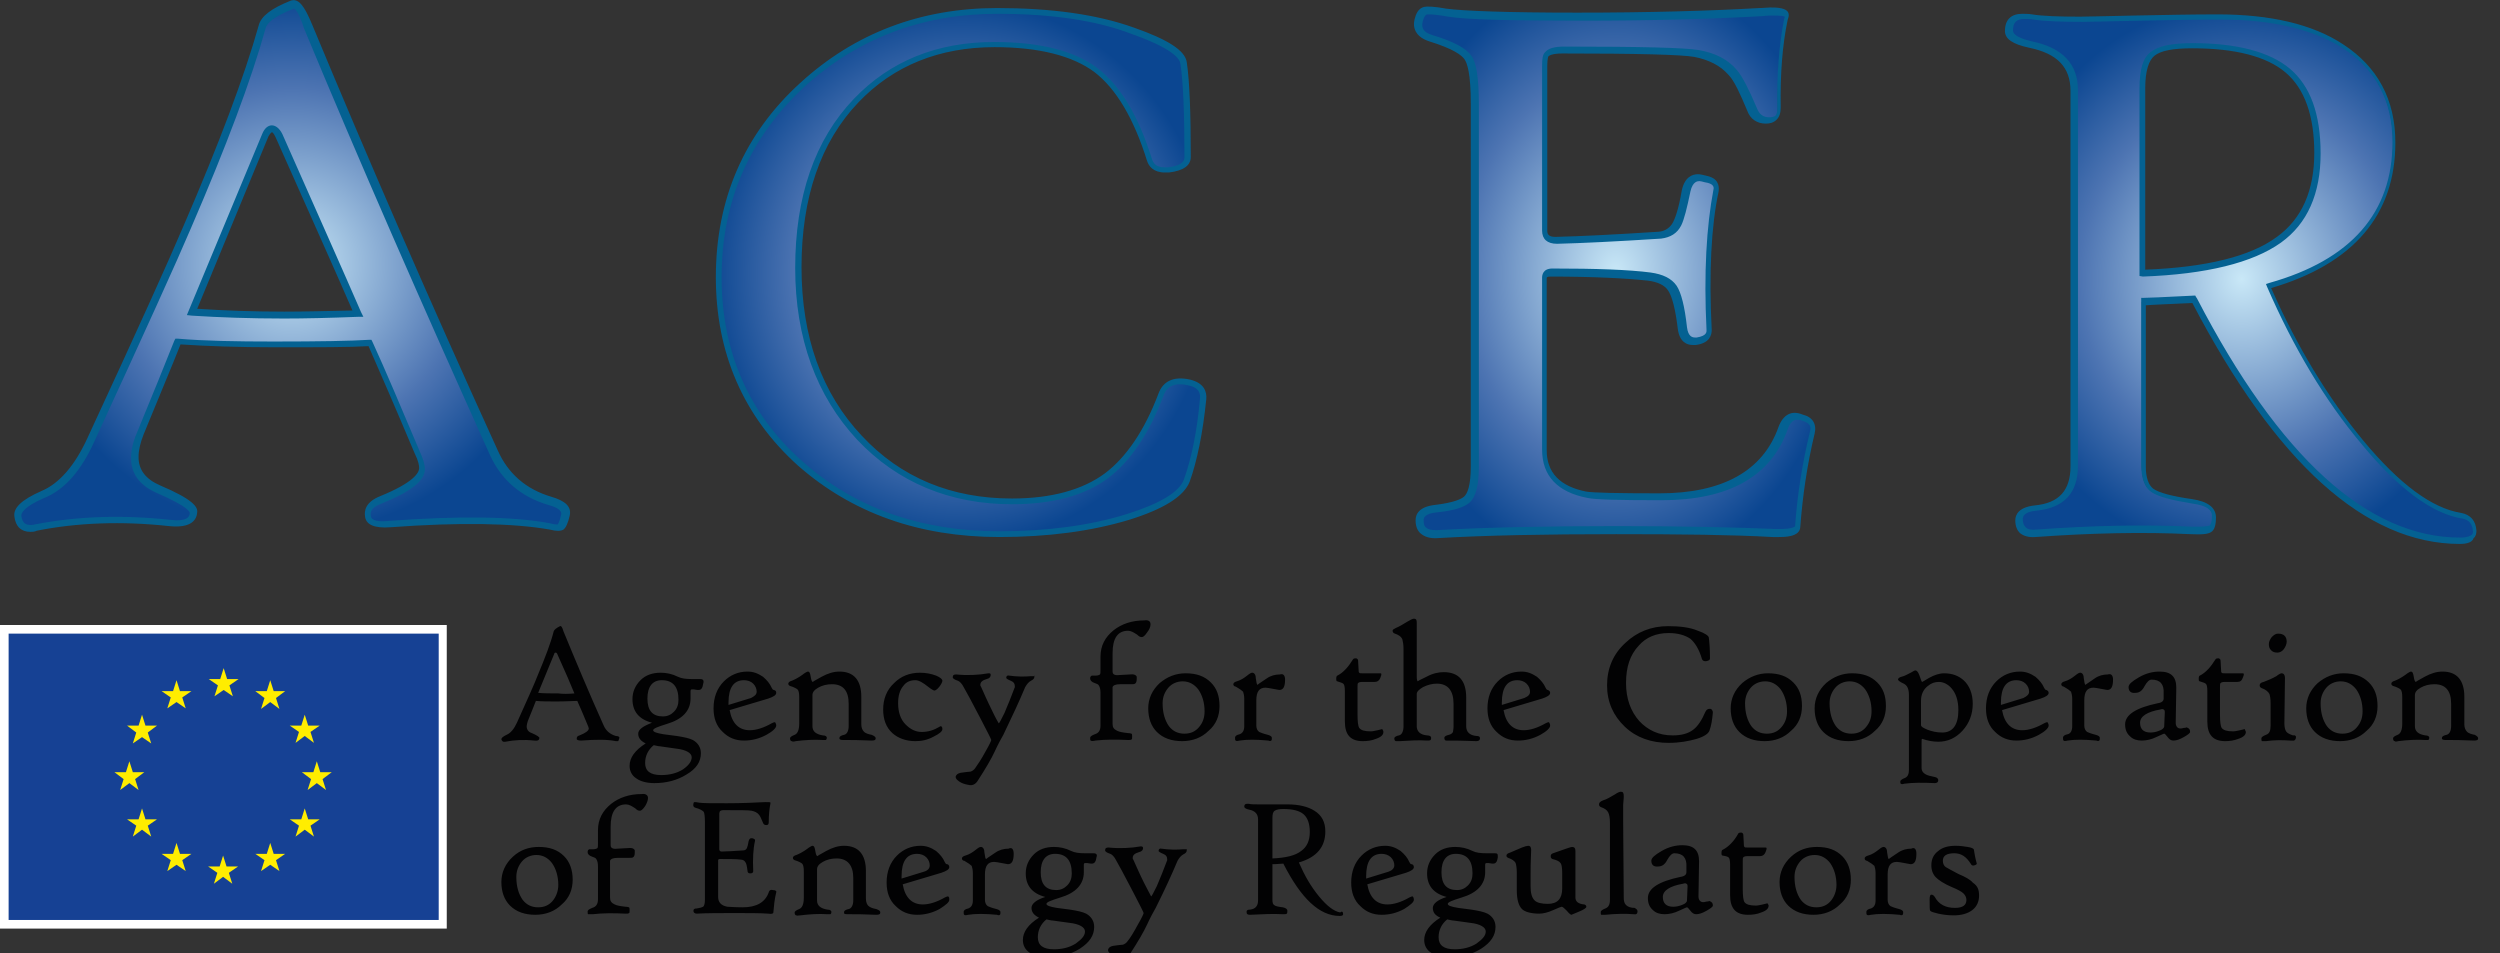
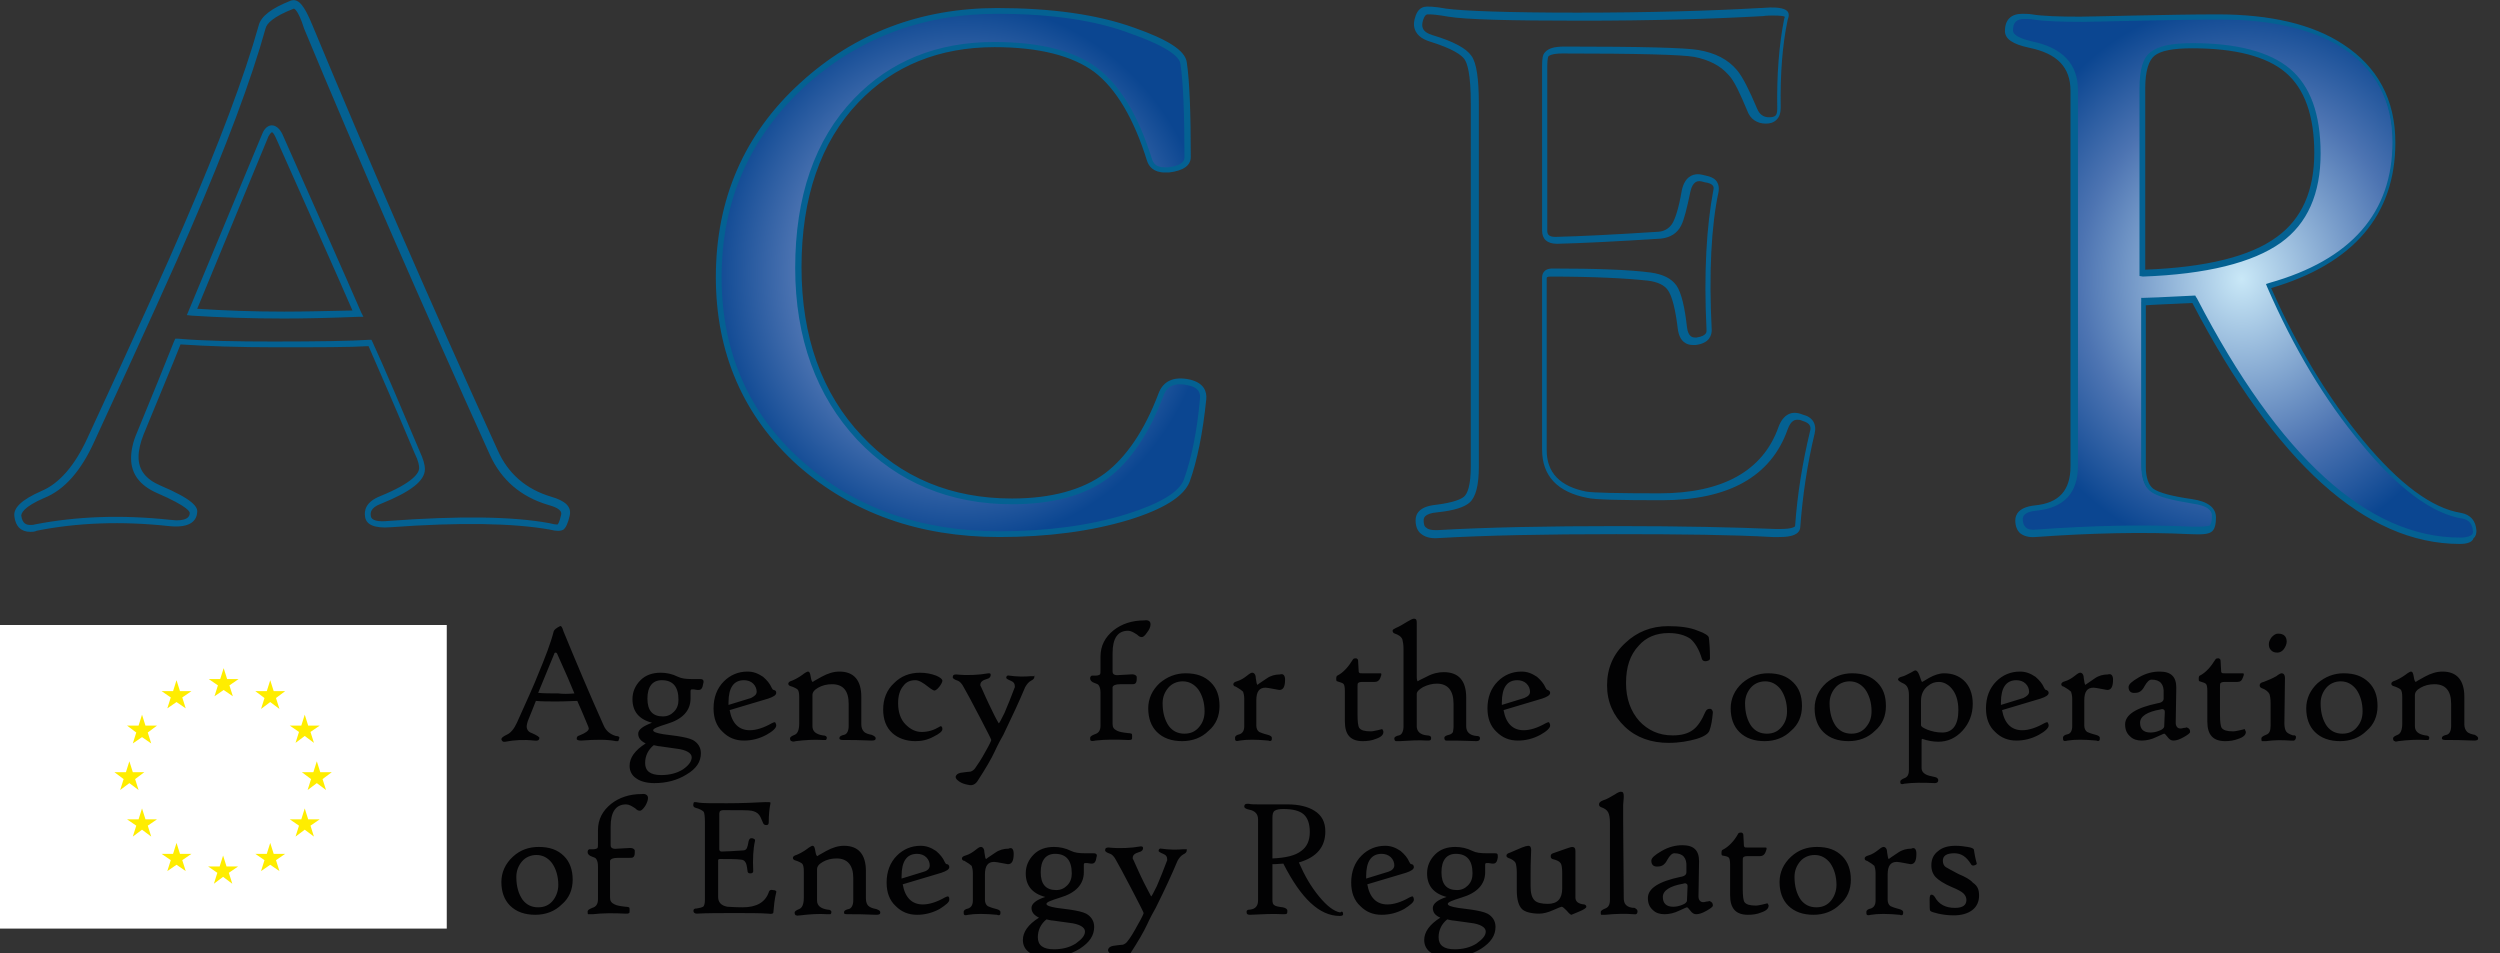
<svg xmlns="http://www.w3.org/2000/svg" xmlns:xlink="http://www.w3.org/1999/xlink" version="1.1" id="Layer_1" x="0px" y="0px" viewBox="0 0 434.8 165.8" style="enable-background:new 0 0 434.8 165.8;" xml:space="preserve">
  <rect x="0" y="0" width="434.8" height="165.8" fill="#333333" stroke="none" />
  <style type="text/css">
	
		.st0{clip-path:url(#SVGID_00000016779082753370917100000007650457242697683867_);fill:url(#SVGID_00000123407866993141499010000008235877903736480436_);}
	
		.st1{clip-path:url(#SVGID_00000098936612871917182440000005126972834225895573_);fill:url(#SVGID_00000180343813441288680120000012867297479500830655_);}
	
		.st2{clip-path:url(#SVGID_00000126312423058551414470000010490280673547692961_);fill:url(#SVGID_00000164478342259203677970000017885820158133707672_);}
	
		.st3{clip-path:url(#SVGID_00000008114871704167922600000016314422783184384659_);fill:url(#SVGID_00000026870227736067204320000004297208481220390842_);}
	.st4{fill:#046192;}
	.st5{fill:#020203;}
	.st6{fill:#FFFFFF;}
	.st7{fill:#164194;}
	.st8{fill:#FFED00;}
</style>
  <g>
    <g>
      <defs>
-         <path id="SVGID_1_" d="M33.4,54.3l12.7-30.7c0.3-0.8,0.7-1.1,1.1-1.1c0.4,0,0.8,0.4,1.2,1.1c6.2,14,10.8,24.3,13.7,31     c-4.9,0.2-9.2,0.3-12.8,0.3C43.5,54.8,38.2,54.7,33.4,54.3 M50.8,0.8c-1.5,0.9-4.9,3.1-5.2,4c-2.5,9-6.9,20.5-13,34.7     c-2.5,5.9-8.1,18.3-16.8,37c-2.3,5-5,8.2-8.3,9.5c-3.1,1.3-4.5,2.6-4.3,3.7c0.2,1.7,1.3,2.4,3.1,2c7.1-1.4,14.8-1.7,23.2-0.8     c2.7,0.3,4.1-0.3,4.2-1.8c0.1-0.9-2-2.3-6.1-4.1c-2.7-1.2-4.1-3-4.1-5.5c0-1.2,0.3-2.6,0.9-4.2c2.8-6.8,5-12.2,6.5-16     c4.6,0.4,10.2,0.5,16.8,0.5c8,0,13.5-0.1,16.7-0.3c2.2,4.8,4.9,11.1,8.2,19c0.5,1.2,0.8,2.2,0.8,2.9c0,1.7-2.4,3.5-7.2,5.5     c-1.7,0.7-2.4,1.6-2.2,2.9c0.2,1.1,1.5,1.5,3.8,1.3c12.2-0.9,21.5-0.8,27.9,0.4c1,0.3,1.6,0.3,1.9,0.1c0.3-0.2,0.6-0.9,0.9-2.1     c0.2-1.1-0.7-1.9-2.7-2.5c-4.5-1.4-7.8-4.2-9.7-8.3c-11.9-26.3-22.7-51-32.3-74.1c-0.5-1.2-0.9-2.1-1.3-2.7L50.8,0.8z" />
-       </defs>
+         </defs>
      <clipPath id="SVGID_00000105411097488102612700000000842742111952783499_">
        <use xlink:href="#SVGID_1_" style="overflow:visible;" />
      </clipPath>
      <radialGradient id="SVGID_00000158720819942115805090000000449412293384851900_" cx="110.551" cy="-69.127" r="3.095" gradientTransform="matrix(15.121 0 0 15.121 -1620.849 1091.183)" gradientUnits="userSpaceOnUse">
        <stop offset="0" style="stop-color:#C9E8F7" />
        <stop offset="0.654" style="stop-color:#4D74B2" />
        <stop offset="1" style="stop-color:#0B4691" />
      </radialGradient>
      <rect x="3" y="1.1" style="clip-path:url(#SVGID_00000105411097488102612700000000842742111952783499_);fill:url(#SVGID_00000158720819942115805090000000449412293384851900_);" width="95.7" height="91.1" />
    </g>
  </g>
  <g>
    <g>
      <defs>
        <path id="SVGID_00000178192295004997384490000009505453210649555620_" d="M168.2,2.1c-11,1-20.6,5.2-28.7,12.7     c-9.7,8.9-14.5,20-14.5,33.5c0,13.1,4.7,23.9,14.1,32.3c9.2,8.3,20.8,12.4,34.7,12.4c8.4,0,15.8-1,22.3-3c5.9-1.9,9.3-4,10.2-6.3     c1.3-3.6,2.3-8.4,2.9-14.3c0.1-1.5-0.7-2.5-2.5-2.9c-2.5-0.5-4.1,0.2-4.8,2.1c-2.4,6.5-5.6,11.3-9.4,14.1c-4,3-9.5,4.5-16.5,4.5     c-10.8,0-19.6-3.7-26.5-11.1c-7.1-7.5-10.6-17.4-10.6-29.6c0-12.3,3.4-22,10.1-29.1c6.2-6.5,14.2-9.8,24-9.8     c7.8,0,13.7,1.5,17.6,4.4s7,8.2,9.4,15.7c0.4,1.2,1.5,1.8,3.2,1.6c2.3-0.2,3.4-1,3.4-2.2c0-7.6-0.2-13-0.7-16.4     c-0.2-1.7-3.2-3.6-8.8-5.6c-4.7-1.7-10.3-2.7-16.6-3.2h-12.3V2.1z" />
      </defs>
      <clipPath id="SVGID_00000178194571221911188550000015168719129410536323_">
        <use xlink:href="#SVGID_00000178192295004997384490000009505453210649555620_" style="overflow:visible;" />
      </clipPath>
      <radialGradient id="SVGID_00000041996008994745492850000009287097674954430133_" cx="114.798" cy="-69.283" r="3.078" gradientTransform="matrix(14.226 0 0 15.293 -1465.936 1106.994)" gradientUnits="userSpaceOnUse">
        <stop offset="0" style="stop-color:#C9E8F7" />
        <stop offset="0.654" style="stop-color:#4D74B2" />
        <stop offset="1" style="stop-color:#0B4691" />
      </radialGradient>
      <rect x="125" y="2.1" style="clip-path:url(#SVGID_00000178194571221911188550000015168719129410536323_);fill:url(#SVGID_00000041996008994745492850000009287097674954430133_);" width="84.3" height="90.8" />
    </g>
  </g>
  <g>
    <g>
      <defs>
        <path id="SVGID_00000007409613175366349540000017573951263412191392_" d="M305.9,2.1c-8.8,0.5-19.3,0.8-31.4,0.8     c-12.3,0-19.9-0.2-22.9-0.7c-0.3,0-0.5-0.1-0.8-0.1h-3.2c-0.3,0.2-0.6,0.6-0.7,1.3c-0.5,1.6,0.2,2.8,2,3.4     c3.5,1.1,5.7,2.2,6.4,3.3c0.8,1.1,1.2,3.8,1.2,8v63.1c0,2.9-0.5,4.8-1.4,5.8c-0.8,0.7-2.5,1.3-5.3,1.6c-2,0.2-2.9,0.9-2.9,2.1     c0,1.7,1,2.5,2.9,2.4c8.8-0.5,19.2-0.7,31.4-0.7c11,0,20.1,0.2,27.3,0.5c2.7,0.1,4.1-0.2,4.2-1.1c0.4-5.5,1.3-11,2.5-16.4     c0.3-1.3-0.3-2.2-1.7-2.5c-1.6-0.6-2.7,0-3.4,1.8c-2.8,7.9-9.9,11.9-21.3,11.9c-7.3,0-11.6-0.1-12.8-0.3c-4.9-1-7.4-3.6-7.4-7.8     V48.6c0-0.6,0.4-1,1.2-1c7.6,0,13.2,0.2,17,0.7c2,0.2,3.3,0.9,4,2s1.3,3.4,1.7,7c0.2,1.7,1,2.4,2.4,2.3c1.6-0.2,2.3-0.9,2.3-2     c-0.5-9.9-0.1-18,1.2-24.2c0.2-1.1-0.4-1.9-2-2.1c-1.7-0.5-2.8,0.2-3.2,2.1c-0.5,2.9-1.1,4.8-1.6,5.7c-0.6,1.2-1.6,1.8-3,2     c-7.9,0.5-13.9,0.8-18.1,0.9c-1.3,0-2-0.6-2-1.7V11.7c0-1.1,0.1-1.8,0.3-2.1c0.4-0.5,1.4-0.8,2.9-0.8c13.2,0,21,0.2,23.1,0.6     c2.7,0.5,4.8,1.6,6.3,3.3c1,1.1,2.1,3.3,3.4,6.5c0.5,1.2,1.4,1.8,2.7,1.8c1.4,0,2-0.7,2-2.1c-0.1-5.8,0.3-10.9,1.2-15.4     c0.1-0.2,0.1-0.5,0.1-0.7c0-0.3-0.4-0.5-1.1-0.6L305.9,2.1L305.9,2.1z" />
      </defs>
      <clipPath id="SVGID_00000181051534699332963120000009034354631598512051_">
        <use xlink:href="#SVGID_00000007409613175366349540000017573951263412191392_" style="overflow:visible;" />
      </clipPath>
      <radialGradient id="SVGID_00000102536176985255413290000000299962786974641573_" cx="119.266" cy="-71.439" r="3.083" gradientTransform="matrix(13.073 0 0 17.034 -1278.169 1264.295)" gradientUnits="userSpaceOnUse">
        <stop offset="0" style="stop-color:#C9E8F7" />
        <stop offset="0.654" style="stop-color:#4D74B2" />
        <stop offset="1" style="stop-color:#0B4691" />
      </radialGradient>
-       <rect x="246.4" y="2.1" style="clip-path:url(#SVGID_00000181051534699332963120000009034354631598512051_);fill:url(#SVGID_00000102536176985255413290000000299962786974641573_);" width="69.1" height="90.9" />
    </g>
  </g>
  <g>
    <g>
      <defs>
        <path id="SVGID_00000069367740501851495790000004161809573783199147_" d="M372.7,15.3c0-3.1,0.6-5.1,1.8-6s3.5-1.4,6.9-1.4     c7.6,0,13.1,1.4,16.6,4.3c3.5,2.9,5.2,7.7,5.2,14.4c0,6.8-2.2,11.8-6.7,15.1c-4.8,3.5-12.7,5.4-23.7,5.8L372.7,15.3L372.7,15.3z      M349.3,5.5c0,1.1,1.2,1.9,3.8,2.4c5,1,7.6,3.7,7.6,8v65.3c0,4.4-2.2,6.8-6.7,7.3c-2,0.2-2.9,0.9-2.9,2c0,1.7,1,2.5,2.9,2.4     c9.7-0.7,18.7-0.9,26.9-0.5c1.9,0.1,3,0,3.4-0.3s0.6-1,0.6-2.1c0-1.4-1.2-2.3-3.8-2.7c-3.6-0.5-5.9-1.2-7-1.9     c-1-0.7-1.6-2.1-1.6-4.3V52.5c0.4,0,3.3-0.1,8.9-0.4C395.9,80,411.3,94,427.6,94c1.8,0,2.7-0.5,2.7-1.6c-0.1-1.5-0.8-2.4-2.2-2.7     c-5.1-0.8-10.9-5.1-17.3-12.8c-6.3-7.5-11.7-16.6-16.4-27.1c14.5-4,21.8-12.4,21.8-25c0-7.4-3-12.9-8.9-16.7     C402,4.7,394.8,3,385.8,3c-4.4,0-9.2,0.1-14.3,0.2c-5.1,0.1-8.3,0.2-9.6,0.2c-3.8,0-6.7-0.1-8.5-0.4c-0.6-0.1-1.1-0.1-1.6-0.1     C350.2,3,349.3,3.8,349.3,5.5" />
      </defs>
      <clipPath id="SVGID_00000038392408173058778310000011964207278963555738_">
        <use xlink:href="#SVGID_00000069367740501851495790000004161809573783199147_" style="overflow:visible;" />
      </clipPath>
      <radialGradient id="SVGID_00000123419252855984040850000000576576346330164883_" cx="125.284" cy="-69.781" r="3.081" gradientTransform="matrix(13.99 0 0 15.698 -1362.845 1143.926)" gradientUnits="userSpaceOnUse">
        <stop offset="0" style="stop-color:#C9E8F7" />
        <stop offset="0.654" style="stop-color:#4D74B2" />
        <stop offset="1" style="stop-color:#0B4691" />
      </radialGradient>
      <rect x="349.3" y="3" style="clip-path:url(#SVGID_00000038392408173058778310000011964207278963555738_);fill:url(#SVGID_00000123419252855984040850000000576576346330164883_);" width="81.2" height="91.1" />
    </g>
  </g>
  <path class="st4" d="M381.3,8.4c-3.3,0-5.5,0.4-6.6,1.3c-1,0.8-1.6,2.7-1.6,5.6v31.6c10.6-0.4,18.3-2.3,22.9-5.7  c4.3-3.1,6.5-8,6.5-14.6c0-6.5-1.7-11.2-5-14C394.2,9.8,388.7,8.4,381.3,8.4 M372.1,48V15.4c0-3.3,0.6-5.4,2-6.4  c1.3-1,3.6-1.5,7.2-1.5c7.7,0,13.4,1.5,16.9,4.4c3.6,3,5.4,7.9,5.4,14.8c0,7-2.3,12.2-6.9,15.5c-4.9,3.5-13,5.5-24,5.9L372.1,48z   M381.9,51.6l0.2,0.3c14.3,27.6,29.7,41.6,45.8,41.6c1.2,0,1.8-0.3,2-0.5c0.1-0.1,0.2-0.2,0.2-0.6c-0.1-1.3-0.7-2-1.8-2.2  c-5.2-0.8-11.2-5.2-17.6-13c-6.3-7.5-11.8-16.7-16.4-27.3l-0.2-0.5l0.6-0.2c14.2-4,21.4-12.2,21.4-24.5c0-7.1-2.9-12.6-8.6-16.3  c-5.2-3.3-12.3-5-21.3-5c-4.4,0-9.2,0.1-14.3,0.2c-5.2,0.1-8.4,0.2-9.6,0.2c-3.8,0-6.7-0.1-8.6-0.4c-0.6-0.1-1.1-0.1-1.6-0.1  c-1.4,0-2,0.6-2,2c0,0.8,1.2,1.4,3.3,1.9c5.3,1.1,8,3.9,8,8.5V81c0,4.7-2.4,7.3-7.1,7.8c-2.5,0.2-2.5,1.2-2.5,1.5  c0,0.7,0.2,1.1,0.5,1.4c0.4,0.4,1,0.5,1.9,0.4c9.7-0.7,18.8-0.9,27-0.5c0.5,0,0.9,0,1.2,0c1.4,0,1.8-0.2,1.9-0.2  c0.1-0.1,0.4-0.4,0.4-1.7c0-1.1-1.1-1.8-3.3-2.1c-3.7-0.6-6-1.2-7.2-2s-1.8-2.4-1.8-4.7V51.8h0.5c0.3,0,3.3-0.1,8.9-0.4L381.9,51.6z   M427.8,94.6c-16.4,0-32-14.1-46.5-41.9c-4.4,0.2-7,0.3-8.1,0.4v28.1c0,1.9,0.5,3.2,1.3,3.8c1,0.7,3.2,1.3,6.7,1.8  c2.8,0.4,4.2,1.5,4.2,3.2c0,1.4-0.3,2.2-0.8,2.5c-0.5,0.4-1.6,0.5-3.7,0.4c-8.1-0.4-17.2-0.2-26.9,0.5c-1.2,0.1-2.1-0.2-2.7-0.7  c-0.5-0.5-0.8-1.2-0.8-2.2s0.6-2.3,3.4-2.6c4.2-0.4,6.2-2.6,6.2-6.8V15.8c0-4.1-2.3-6.5-7.2-7.5c-2.8-0.6-4.2-1.5-4.2-2.9  c0-2,1.1-3,3-3c0.5,0,1.1,0,1.7,0.1c1.8,0.3,4.7,0.4,8.4,0.4c1.2,0,4.4-0.1,9.6-0.2c5.1-0.1,9.9-0.2,14.3-0.2  c9.1,0,16.5,1.7,21.8,5.2c6,3.9,9.1,9.6,9.1,17.1c0,12.6-7.3,21.1-21.6,25.3c4.5,10.2,9.9,19.1,16,26.5c6.3,7.6,12,11.8,17,12.6  c1.7,0.3,2.6,1.4,2.7,3.1c0,0.5-0.1,1-0.5,1.3C430,94.3,429.1,94.6,427.8,94.6 M248.6,2.5c-0.3,0-0.4,0-0.4,0  c-0.3,0.1-0.5,0.4-0.7,1c-0.3,1-0.3,2,1.6,2.6c3.7,1.1,5.9,2.3,6.8,3.6c0.9,1.2,1.3,4,1.3,8.4v63.1c0,3.1-0.5,5.2-1.6,6.2  c-0.9,0.8-2.7,1.4-5.6,1.7c-2.4,0.2-2.4,1.1-2.4,1.4c0,0.6,0.1,1.1,0.5,1.3c0.3,0.3,0.9,0.4,1.6,0.4h0.3c8.7-0.5,19.2-0.7,31.4-0.7  c11.1,0,20.3,0.2,27.3,0.5c0.4,0,0.7,0,1,0c2,0,2.5-0.4,2.5-0.5c0.4-5.6,1.3-11.1,2.6-16.5c0.2-0.7,0.1-1.4-1.3-1.8  c-0.4-0.2-0.7-0.2-0.9-0.2c-0.3,0-1.1,0-1.7,1.7C308,82.9,300.6,87,289,87c-7.4,0-11.6-0.1-12.9-0.4c-5.2-1-7.9-3.8-7.9-8.4V48.3  c0-0.4,0.1-1.6,1.8-1.6c7.6,0,13.3,0.2,17.1,0.7c2.1,0.3,3.6,1,4.5,2.3c0.8,1.2,1.4,3.6,1.8,7.2c0.2,1.7,1,1.8,1.4,1.8l0,0  c0.1,0,0.2,0,0.3,0c1.8-0.3,1.7-1,1.7-1.3c-0.5-9.9,0-18.1,1.2-24.4c0.1-0.3,0-0.6-0.1-0.7c-0.2-0.3-0.7-0.5-1.4-0.6  c-0.4-0.1-0.7-0.2-0.9-0.2c-0.3,0-1.2,0-1.6,1.8c-0.6,2.9-1.1,4.9-1.6,5.9c-0.7,1.4-1.9,2.1-3.5,2.3c-7.8,0.5-13.9,0.8-18.1,0.9  c-1.7,0-2.6-0.8-2.6-2.3V11.5c0-1.3,0.1-2,0.5-2.4c0.6-0.7,1.6-1,3.4-1c13.4,0,21,0.2,23.3,0.6c2.9,0.5,5.1,1.6,6.7,3.5  c1,1.2,2.1,3.4,3.5,6.7c0.4,1,1.1,1.5,2.1,1.5c0.5,0,0.9-0.1,1.1-0.3c0.2-0.2,0.3-0.6,0.3-1.2c-0.1-5.8,0.3-11.1,1.2-15.6  c0.1-0.2,0.1-0.3,0.1-0.4c-0.2-0.1-0.7-0.2-2-0.2c-0.5,0-1.1,0-1.8,0.1c-8.8,0.5-19.5,0.8-31.7,0.8c-12.3,0-20-0.2-23-0.7  C250.2,2.6,249.2,2.5,248.6,2.5 M249.5,93.6c-1,0-1.8-0.3-2.4-0.8s-0.9-1.3-0.9-2.3c0-1.1,0.6-2.4,3.5-2.7c3.2-0.4,4.4-1,4.9-1.4  c0.6-0.5,1.2-1.9,1.2-5.3V18c0-5.1-0.6-7-1.1-7.7s-1.9-1.8-6.1-3.1c-2.2-0.7-3.1-2.2-2.5-4.1c0.3-1.1,0.8-1.7,1.6-1.9  c0.4-0.1,1.7-0.1,3.8,0.3c2.9,0.4,10.6,0.7,22.8,0.7c12.2,0,22.9-0.3,31.7-0.8c0.7,0,1.3-0.1,1.9-0.1c1,0,3.2,0,3.2,1.3  c0,0.3-0.1,0.6-0.2,0.9c-0.9,4.3-1.3,9.4-1.2,15.2c0,0.9-0.2,1.6-0.7,2.1s-1.1,0.7-1.9,0.7c-1.5,0-2.7-0.8-3.2-2.2  c-1.3-3.1-2.3-5.3-3.3-6.3c-1.4-1.6-3.4-2.6-5.9-3.1c-2.2-0.4-9.9-0.6-23-0.6c-1.8,0-2.3,0.4-2.4,0.5c0,0-0.2,0.3-0.2,1.7v28.6  c0,0.5,0.1,1.1,1.4,1.1c4.2-0.1,10.3-0.4,18-0.9c1.1-0.1,2-0.7,2.5-1.7c0.3-0.6,0.9-2,1.5-5.5c0.5-2.3,1.8-2.8,2.8-2.8  c0.4,0,0.8,0.1,1.2,0.2c1,0.2,1.7,0.5,2.1,1.1c0.3,0.5,0.4,1,0.3,1.7c-1.3,6.1-1.7,14.2-1.2,24.1c0,0.8-0.3,2.3-2.8,2.6  c-0.2,0-0.3,0-0.5,0c-1,0-2.3-0.5-2.6-2.8c-0.4-3.4-1-5.7-1.7-6.7c-0.6-0.9-1.8-1.5-3.6-1.7c-3.7-0.4-9.4-0.7-16.9-0.7  c-0.6,0-0.6,0.2-0.6,0.3v29.9c0,3.9,2.3,6.3,6.9,7.2c1.2,0.2,5.5,0.3,12.7,0.3c11,0,18-3.9,20.7-11.5c0.8-2.2,2.3-3,4.2-2.2  c1.7,0.4,2.5,1.6,2.1,3.3c-1.3,5.4-2.1,10.9-2.5,16.3c-0.1,1.7-2.8,1.7-3.7,1.7c-0.3,0-0.7,0-1.1,0c-7-0.4-16.1-0.5-27.2-0.5  c-12.2,0-22.7,0.2-31.3,0.7L249.5,93.6z M173.4,2.4c-13,0-24.3,4.3-33.5,12.7c-9.5,8.8-14.4,19.9-14.4,33.1  c0,12.9,4.7,23.7,13.9,31.9c9.1,8.2,20.7,12.3,34.4,12.3c8.3,0,15.8-1,22.2-3c5.7-1.8,9.1-3.8,9.9-6c1.3-3.6,2.3-8.3,2.8-14.1  c0.1-0.8-0.1-1.9-2.1-2.3c-2.2-0.5-3.6,0.1-4.2,1.7c-2.5,6.6-5.7,11.4-9.6,14.4c-4.1,3.1-9.8,4.6-16.8,4.6  c-10.8,0-19.9-3.8-26.9-11.2c-7.1-7.6-10.8-17.7-10.8-29.9c0-12.4,3.4-22.3,10.2-29.4c6.3-6.6,14.5-9.9,24.4-9.9  c7.9,0,13.9,1.5,17.9,4.5s7.2,8.3,9.6,16c0.2,0.5,0.6,1.3,2.1,1.3c0.2,0,0.4,0,0.6,0c1.9-0.2,2.9-0.8,2.9-1.7c0-7.5-0.2-13-0.7-16.3  c-0.1-1-1.7-2.8-8.5-5.2C190.6,3.5,182.7,2.4,173.4,2.4 M173.8,93.4c-14,0-25.7-4.2-35.1-12.5c-9.4-8.5-14.2-19.5-14.2-32.7  c0-13.5,4.9-24.9,14.7-33.8c9.4-8.6,20.9-13,34.2-13c9.4,0,17.4,1.1,23.8,3.4c6,2.1,8.9,4,9.2,6c0.5,3.3,0.7,8.9,0.7,16.5  c0,1.5-1.3,2.4-3.8,2.7c-0.2,0-0.4,0-0.7,0c-2,0-2.8-1.1-3.1-2c-2.3-7.4-5.4-12.6-9.2-15.5c-3.8-2.8-9.6-4.3-17.3-4.3  c-9.6,0-17.6,3.2-23.7,9.6c-6.6,6.9-9.9,16.6-9.9,28.7c0,12,3.5,21.9,10.5,29.3c6.8,7.3,15.6,10.9,26.1,10.9  c6.8,0,12.3-1.5,16.2-4.4c3.7-2.8,6.9-7.5,9.3-13.9c0.8-2.1,2.6-3,5.4-2.4c2.6,0.6,3,2.2,2.9,3.4c-0.6,5.9-1.6,10.8-2.9,14.4  c-1,2.5-4.4,4.7-10.5,6.6C189.8,92.4,182.2,93.4,173.8,93.4 M34.3,53.7c4.5,0.3,9.6,0.5,15.1,0.5c3.4,0,7.3-0.1,11.9-0.2  c-2.9-6.7-7.4-16.7-13.4-30.2c-0.3-0.6-0.5-0.8-0.6-0.8s-0.3,0.2-0.6,0.7L34.3,53.7z M49.4,55.4c-5.9,0-11.3-0.2-16-0.5l-0.9-0.1  l13.1-31.5c0.8-2,2.5-2,3.5,0c6.2,14,10.8,24.3,13.7,31l0.4,0.8h-0.9C57.2,55.3,53,55.4,49.4,55.4 M51.1,1.5  c-3.6,1.4-4.7,2.6-4.9,3.4c-2.5,9-6.9,20.7-13,34.8c-2.5,5.9-8,18-16.8,37.1c-2.3,5.1-5.2,8.4-8.7,9.8c-3.7,1.6-4,2.7-4,3.1  c0.2,1.4,0.9,1.6,1.6,1.6c0.2,0,0.5,0,0.8-0.1c7.2-1.4,15-1.7,23.4-0.8c0.4,0,0.8,0.1,1.2,0.1c2.2,0,2.3-0.9,2.3-1.3  c0-0.1,0-1-5.8-3.5c-2.9-1.3-4.4-3.3-4.4-6c0-1.3,0.3-2.8,1-4.4c2.8-6.8,5-12.2,6.5-16l0.2-0.4h0.4c4.6,0.4,10.2,0.5,16.7,0.5  c7.9,0,13.5-0.1,16.6-0.3h0.4l0.2,0.4c2.2,4.8,4.9,11.2,8.2,19c0.6,1.3,0.9,2.3,0.9,3.1c0,2-2.4,3.9-7.6,6c-1.9,0.7-1.9,1.6-1.8,2.2  c0.1,0.7,1.2,1,3.1,0.8c12.2-0.9,21.6-0.8,28,0.4c1.1,0.3,1.4,0.2,1.4,0.2s0.3-0.3,0.6-1.7c0.2-0.9-1.2-1.4-2.3-1.7  c-4.7-1.4-8.1-4.3-10.1-8.7C73.4,53,62.5,28.1,52.9,5C51.8,1.5,51.1,1.5,51.1,1.5 M5.3,92.5c-1.6,0-2.6-0.9-2.8-2.7  c-0.2-1.5,1.3-2.9,4.7-4.4c3.1-1.3,5.8-4.4,8-9.2C24,57.2,29.5,45,32,39.1C38.1,25,42.5,13.3,45,4.4c0.4-1.6,2.3-3,5.6-4.3  c1.3-0.4,2.3,0.8,3.7,4.2c9.6,23.1,20.4,48,32.3,74.1c1.8,4,4.9,6.7,9.3,8c2.4,0.7,3.5,1.7,3.2,3.2c-0.3,1.4-0.7,2.2-1.1,2.5  c-0.5,0.3-1.2,0.3-2.4,0c-6.2-1.1-15.5-1.3-27.7-0.4c-2.7,0.2-4.2-0.4-4.4-1.8c-0.2-1.1,0.1-2.6,2.6-3.6c5.9-2.4,6.8-4.1,6.8-4.9  c0-0.4-0.1-1.2-0.8-2.6c-3.2-7.6-5.9-13.8-8-18.6c-3.2,0.2-8.7,0.2-16.3,0.2c-6.3,0-11.9-0.2-16.4-0.5c-1.5,3.8-3.7,9-6.4,15.6  c-0.6,1.5-0.9,2.8-0.9,4c0,2.2,1.2,3.8,3.7,4.9c5.9,2.5,6.6,3.8,6.5,4.7c-0.1,1.3-1,2.8-4.9,2.4c-8.2-0.9-16-0.6-23,0.8  C6,92.5,5.6,92.5,5.3,92.5" />
  <path class="st5" d="M344.2,155.8c0,1-0.4,1.9-1.2,2.5s-1.9,0.9-3.2,0.9c-0.9,0-1.8-0.1-2.7-0.3c-0.8-0.2-1.2-0.3-1.4-0.5  c-0.1-0.1-0.1-0.8-0.1-2c0-0.5,0.1-0.8,0.3-0.8s0.4,0.1,0.6,0.4c0.7,1.3,1.9,1.9,3.5,1.9c1.4,0,2-0.5,2-1.4c0-0.4-0.2-0.8-0.5-1.1  c-0.3-0.3-1-0.7-2-1.1c-1.4-0.6-2.3-1.2-2.8-1.7s-0.8-1.2-0.8-2.1c0-1.1,0.4-1.9,1.2-2.5c0.7-0.6,1.7-0.9,3-0.9  c0.8,0,1.5,0.1,2.1,0.2c0.7,0.1,1.1,0.3,1.1,0.5c0.1,0.6,0.2,1.3,0.5,2.4c0,0.1-0.1,0.2-0.4,0.3c-0.3,0.1-0.5,0-0.6-0.2  c-0.8-1.3-1.7-1.9-2.9-1.9c-1.3,0-2,0.4-2,1.3c0,0.5,0.2,0.9,0.5,1.1s1.1,0.6,2.2,1.2c1.2,0.5,2.1,1,2.5,1.5  C344,154.1,344.2,154.8,344.2,155.8 M333.3,148.5c0,1.2-0.3,1.8-1,1.8c-0.1,0-0.5-0.1-1.1-0.2s-1-0.2-1.3-0.2  c-1.1,0-1.6,0.7-1.6,2.2v4.4c0,0.5,0.2,0.9,0.5,1.1c0.2,0.1,0.7,0.3,1.5,0.5c0.4,0.1,0.7,0.3,0.7,0.5c0,0.3,0,0.4-0.1,0.5  s-0.3,0.1-0.5,0c-2.1-0.2-3.8-0.2-5,0c-0.4,0.1-0.6,0.1-0.7,0c-0.1-0.1-0.1-0.2-0.1-0.5s0.3-0.5,0.8-0.6c0.5-0.2,0.8-0.6,0.8-1.4  v-4.7c0-0.6-0.1-1-0.2-1.3c-0.2-0.2-0.6-0.5-1.3-0.9h-0.1c-0.2-0.1-0.3-0.2-0.3-0.4c0-0.2,0.2-0.4,0.6-0.5c0.7-0.2,1.3-0.6,1.8-1  s0.7-0.5,0.9-0.5c0.3,0,0.6,0.3,0.6,0.9c0.1,0.8,0.2,1.2,0.3,1.2c0,0,0.5-0.4,1.6-1.1c0.7-0.5,1.5-0.7,2.3-0.7  C333,147.3,333.3,147.7,333.3,148.5 M319.4,153.9c0-1.5-0.4-2.8-1.1-3.8c-0.7-0.9-1.6-1.4-2.7-1.4c-1,0-1.9,0.4-2.5,1.1  s-1,1.6-1,2.7c0,1.7,0.4,3,1.1,4c0.7,0.9,1.6,1.3,2.7,1.3c1.1,0,1.9-0.4,2.5-1.1C319,156,319.4,155,319.4,153.9 M321.9,153  c0,1.7-0.6,3.2-1.9,4.3c-1.2,1.2-2.8,1.8-4.6,1.8s-3.3-0.5-4.4-1.6c-1-1-1.5-2.4-1.5-4.1s0.7-3.2,2-4.4c1.3-1.2,2.8-1.7,4.5-1.7  c1.9,0,3.3,0.5,4.4,1.6C321.4,149.9,321.9,151.3,321.9,153 M307.6,157.5c0,0.5-0.4,0.9-1.3,1.2c-0.7,0.3-1.5,0.4-2.3,0.4  c-2.1,0-3.1-1.1-3.1-3.4v-5.3c0-0.7-0.1-1.1-0.2-1.2c-0.1-0.2-0.5-0.3-1.1-0.4c-0.2,0-0.2-0.2-0.2-0.5s0.1-0.5,0.2-0.5  c1-0.5,2-1.5,2.7-2.8c0.1-0.2,0.3-0.2,0.6-0.2c0.2,0.1,0.3,0.2,0.3,0.4l0.1,1.8c0,0.1,0,0.2,0.1,0.3c0.1,0.1,0.2,0.1,0.5,0.1h3.2  c0.2,0,0.2,0.2,0,0.7c-0.2,0.6-0.6,0.8-1,0.8h-2.2c-0.4,0-0.6,0.1-0.7,0.2c-0.1,0.1-0.1,0.3-0.1,0.7v4.8c0,1.2,0.1,2,0.3,2.3  c0.3,0.4,0.9,0.6,2,0.6c0.3,0,0.7-0.1,1.2-0.2c0.5-0.1,0.7-0.2,0.8-0.2C307.5,157.3,307.6,157.4,307.6,157.5 M293.5,154.2  c0-0.2,0-0.4-0.2-0.5c-0.1-0.1-0.3-0.1-0.6,0c-2.3,0.4-3.5,1.2-3.5,2.3c0,1.1,0.6,1.7,1.8,1.7c0.5,0,1-0.1,1.5-0.3  c0.6-0.2,0.9-0.5,0.9-0.8L293.5,154.2z M297.9,157.5c0,0.2-0.4,0.5-1.1,0.9s-1.3,0.6-1.8,0.6c-0.4,0-0.7-0.2-1-0.6s-0.5-0.6-0.6-0.6  c-0.1,0-0.5,0.2-1.4,0.6c-0.8,0.4-1.7,0.6-2.5,0.6s-1.5-0.2-2-0.7c-0.6-0.5-0.9-1.2-0.9-2.1c0-1.7,1.9-2.9,5.7-3.7  c0.7-0.1,1-0.4,1-0.8v-0.9c0.1-1.6-0.6-2.4-2.1-2.4c-0.4,0-0.8,0.4-1.2,1.1c-0.4,0.8-0.9,1.2-1.6,1.2c-0.8,0.1-1.2-0.3-1.2-1  c0-0.5,0.6-1,1.8-1.7s2.4-1,3.6-1c2,0,2.9,0.9,2.9,2.8l-0.1,6.1c0,0.6,0.3,1,0.8,1c0.1,0,0.3,0,0.6-0.1c0.3,0,0.5-0.1,0.5-0.1  C297.8,156.9,297.9,157.1,297.9,157.5 M284.8,158.5c0,0.4-0.2,0.6-0.7,0.5c-1.3-0.1-3-0.1-4.9,0.1c-0.4,0-0.6,0-0.7,0  c-0.1,0-0.1-0.2-0.1-0.5c0-0.2,0.3-0.4,0.8-0.6s0.8-0.6,0.8-1.5v-13.4c0-0.8-0.1-1.4-0.3-1.8s-0.6-0.7-1.2-0.9  c-0.3-0.1-0.4-0.3-0.4-0.5c0-0.3,0.2-0.5,0.7-0.7c0.7-0.2,1.3-0.6,2-1c0.6-0.4,0.9-0.5,1.1-0.5c0.4,0,0.5,0.2,0.5,0.8  c0,0,0,0.5-0.1,1.5c0,1,0,1.9,0,2.9l0.1,13.2c0,0.6,0.1,1,0.4,1.3s0.8,0.5,1.5,0.5C284.6,158.1,284.8,158.2,284.8,158.5   M275.9,157.7c0,0.2-0.4,0.5-1.4,0.9l-1.2,0.5c-0.1,0-0.4-0.2-0.8-0.7c-0.4-0.4-0.7-0.7-0.9-0.7c-0.1,0-0.6,0.2-1.5,0.6  c-0.9,0.4-1.7,0.6-2.4,0.6c-1.4,0-2.5-0.3-3-0.8c-0.6-0.6-0.9-1.7-0.9-3.3v-3c0-0.8-0.1-1.4-0.2-1.7c-0.2-0.4-0.7-0.7-1.3-0.9  c-0.2-0.1-0.3-0.2-0.3-0.4c0-0.2,0.2-0.4,0.6-0.5c0.7-0.3,1.4-0.6,2.1-0.9c0.5-0.2,0.9-0.3,1.1-0.3c0.3,0,0.5,0.2,0.5,0.7  c-0.1,2.1-0.1,3.6-0.1,4.5v1.8c0,1.2,0.2,2,0.7,2.5c0.4,0.4,1.2,0.6,2.3,0.6c1.7,0,2.5-0.9,2.5-2.7v-2.6c0-1-0.1-1.6-0.3-1.8  c-0.2-0.3-0.6-0.5-1.4-0.7c-0.2-0.1-0.3-0.2-0.3-0.5c0-0.2,0.1-0.4,0.4-0.5c2-0.7,3.1-1.1,3.3-1.1c0.4,0,0.6,0.2,0.6,0.7  c0,0,0,0.5,0,1.5s0,2,0,2.9v3.7c0,0.7,0.5,1.1,1.5,1.2C275.7,157.3,275.9,157.5,275.9,157.7 M256.1,151.9c0-2.3-1-3.4-2.9-3.4  c-1.6,0-2.5,1.1-2.5,3.2s0.9,3.1,2.7,3.1c0.8,0,1.4-0.3,1.9-0.8C255.9,153.4,256.1,152.7,256.1,151.9 M258.4,162  c0-0.7-0.9-1.3-2.7-1.5l-2.9-0.4c-0.3,0-0.6-0.1-1.1-0.2c-1,0.8-1.5,1.9-1.5,3.1c0,1.4,0.9,2.1,2.8,2.1c1.4,0,2.7-0.3,3.8-1  C257.9,163.3,258.4,162.7,258.4,162 M260.5,149.1c-0.1,0.7-0.3,1.1-0.8,1.1c-0.1,0-0.4,0-0.8-0.1c-0.2,0-0.3,0-0.4,0  c-0.1,0-0.2,0.1-0.2,0.3c0,0,0,0.2,0,0.5s0,0.5,0,0.8c0,2.1-1.4,3.6-4.1,4.4c-1.6,0.5-2.4,0.8-2.4,1.1c0,0.3,0.6,0.5,1.8,0.7  l2.3,0.3c1.3,0.2,2.2,0.4,2.8,0.7c0.9,0.5,1.4,1.3,1.4,2.3c0,1.5-0.8,2.7-2.5,3.8c-1.6,1-3.5,1.5-5.6,1.5c-1.3,0-2.4-0.3-3.1-0.8  c-0.8-0.5-1.2-1.3-1.2-2.2c0-1.4,0.9-2.7,2.8-3.9c-0.9-0.4-1.3-0.9-1.3-1.7c0-0.7,0.8-1.4,2.4-1.9c-2.3-0.6-3.4-2-3.4-4.1  c0-1.3,0.5-2.4,1.4-3.3s2.1-1.3,3.5-1.3c1,0,2,0.2,3,0.7c0.6,0.3,1.4,0.4,2.4,0.4h1.3c0.3,0,0.5,0,0.6,0.1S260.5,148.8,260.5,149.1   M242.5,150.5c0-0.5-0.2-1-0.6-1.4s-1-0.6-1.6-0.6c-1.8,0-2.7,1.3-2.7,3.9v0.4l3.9-1.2C242.1,151.4,242.5,151,242.5,150.5   M245.9,156.5c0,0.4-0.6,0.9-1.7,1.6c-1.3,0.7-2.6,1-3.9,1c-1.5,0-2.7-0.5-3.7-1.5c-1.1-1-1.6-2.4-1.6-4.1c0-1.9,0.6-3.5,1.8-4.7  c1.1-1.1,2.5-1.7,4.1-1.7c1,0,1.8,0.3,2.7,0.9c0.7,0.6,1.2,1.2,1.5,1.9c0.1,0.2,0.2,0.4,0.4,0.4c0.2,0,0.4,0.2,0.4,0.5  c0,0.4-0.5,0.7-1.4,1l-6.7,2c0.4,2.3,1.6,3.5,3.5,3.5c1.1,0,2.4-0.4,3.8-1.2c0.2-0.1,0.4-0.2,0.6-0.2  C245.8,156,245.9,156.2,245.9,156.5 M227.8,144.7c0-1.5-0.4-2.5-1.1-3.1s-1.9-0.9-3.5-0.9c-0.7,0-1.2,0.1-1.5,0.3  c-0.3,0.2-0.4,0.6-0.4,1.3v7c2.3-0.1,4-0.5,5-1.3C227.3,147.3,227.8,146.2,227.8,144.7 M233.6,159c0,0.2-0.2,0.3-0.6,0.3  c-3.5,0-6.7-3-9.8-9.1c-1.2,0.1-1.8,0.1-1.9,0.1v6.2c0,0.5,0.1,0.8,0.3,0.9c0.2,0.2,0.7,0.3,1.5,0.4c0.5,0.1,0.8,0.3,0.8,0.6  c0,0.2,0,0.4-0.1,0.5s-0.3,0.1-0.7,0.1c-1.7-0.1-3.6,0-5.7,0.1c-0.4,0-0.6-0.1-0.6-0.5c0-0.3,0.2-0.4,0.6-0.4  c0.9-0.1,1.4-0.6,1.4-1.6v-14.1c0-0.9-0.5-1.5-1.6-1.7c-0.5-0.1-0.8-0.3-0.8-0.5c0-0.4,0.2-0.5,0.5-0.5c0.1,0,0.2,0,0.3,0  c0.4,0.1,1,0.1,1.8,0.1c0.3,0,0.9,0,2,0s2.1,0,3,0c1.9,0,3.5,0.4,4.6,1.1c1.3,0.8,1.9,2,1.9,3.6c0,2.7-1.5,4.5-4.6,5.4  c1,2.3,2.1,4.2,3.5,5.9c1.4,1.7,2.6,2.6,3.7,2.8C233.4,158.4,233.6,158.6,233.6,159 M206.4,147.9c0,0.3-0.2,0.5-0.6,0.7  s-0.7,0.6-1,1.1c-1,2.4-2.3,5.2-3.8,8.2c-0.4,0.7-0.9,1.6-1.5,2.9s-1.6,3-2.9,5c-0.4,0.7-1,1-1.7,0.8c-0.6-0.1-1.2-0.3-1.6-0.6  c-0.4-0.3-0.6-0.5-0.6-0.8c0.1-0.4,0.4-0.6,0.9-0.7c0.8-0.1,1.4-0.2,1.7-0.2c0.3-0.1,0.6-0.3,0.8-0.6c0.5-0.6,1.1-1.6,1.8-2.9  c0.7-1.2,1-1.9,1-2s-0.6-1.3-1.8-3.6c-1.6-3.1-2.6-4.9-3-5.6c-0.3-0.6-0.7-1-1-1.1c-0.6-0.2-0.9-0.4-0.9-0.6c0-0.4,0.2-0.5,0.6-0.5  c2,0.2,3.9,0.1,5.6-0.2c0.3,0,0.4,0.1,0.4,0.3c0,0.3-0.2,0.6-0.7,0.7c-0.7,0.2-1.1,0.5-1.1,1c0,0.1,0,0.2,0.1,0.3  c0.5,1.1,1.1,2.5,1.9,4.1c0.8,1.5,1.2,2.3,1.2,2.3c0.1,0,0.4-0.6,1-1.8c0.6-1.4,1.2-2.9,1.8-4.5v-0.1c0-0.5-0.2-0.8-0.7-1  s-0.8-0.4-0.8-0.5c0-0.3,0.2-0.5,0.5-0.4c1.4,0.2,2.7,0.2,3.8,0.1c0.3,0,0.5,0,0.5,0C206.4,147.6,206.4,147.7,206.4,147.9   M186.4,151.9c0-2.3-1-3.4-2.9-3.4c-1.6,0-2.5,1.1-2.5,3.2s0.9,3.1,2.7,3.1c0.8,0,1.4-0.3,1.9-0.8  C186.2,153.4,186.4,152.7,186.4,151.9 M188.7,162c0-0.7-0.9-1.3-2.7-1.5l-2.9-0.4c-0.3,0-0.6-0.1-1.1-0.2c-1,0.8-1.5,1.9-1.5,3.1  c0,1.4,0.9,2.1,2.8,2.1c1.4,0,2.7-0.3,3.8-1C188.2,163.3,188.7,162.7,188.7,162 M190.7,149.1c-0.1,0.7-0.3,1.1-0.8,1.1  c-0.1,0-0.4,0-0.8-0.1c-0.2,0-0.3,0-0.4,0s-0.2,0.1-0.2,0.3c0,0,0,0.2,0,0.5s0,0.5,0,0.8c0,2.1-1.4,3.6-4.1,4.4  c-1.6,0.5-2.4,0.8-2.4,1.1c0,0.3,0.6,0.5,1.8,0.7l2.3,0.3c1.3,0.2,2.2,0.4,2.8,0.7c0.9,0.5,1.4,1.3,1.4,2.3c0,1.5-0.8,2.7-2.5,3.8  c-1.6,1-3.5,1.5-5.6,1.5c-1.3,0-2.4-0.3-3.1-0.8c-0.8-0.5-1.2-1.3-1.2-2.2c0-1.4,0.9-2.7,2.8-3.9c-0.8-0.4-1.3-0.9-1.3-1.7  c0-0.7,0.8-1.4,2.4-1.9c-2.3-0.6-3.4-2-3.4-4.1c0-1.3,0.5-2.4,1.4-3.3s2.1-1.3,3.5-1.3c1,0,2,0.2,3,0.7c0.6,0.3,1.4,0.4,2.4,0.4h1.3  c0.3,0,0.5,0,0.6,0.1C190.8,148.6,190.8,148.8,190.7,149.1 M176.3,148.5c0,1.2-0.3,1.8-1,1.8c-0.1,0-0.5-0.1-1.1-0.2s-1-0.2-1.3-0.2  c-1.1,0-1.6,0.7-1.6,2.2v4.4c0,0.5,0.2,0.9,0.5,1.1c0.2,0.1,0.7,0.3,1.5,0.5c0.4,0.1,0.7,0.3,0.7,0.5c0,0.3,0,0.4-0.1,0.5  s-0.3,0.1-0.5,0c-2.1-0.2-3.8-0.2-5,0c-0.4,0.1-0.6,0.1-0.7,0s-0.1-0.2-0.1-0.5s0.3-0.5,0.8-0.6c0.5-0.2,0.8-0.6,0.8-1.4v-4.7  c0-0.6-0.1-1-0.2-1.3c-0.2-0.2-0.6-0.5-1.3-0.9h-0.1c-0.2-0.1-0.3-0.2-0.3-0.4c0-0.2,0.2-0.4,0.6-0.5c0.7-0.2,1.3-0.6,1.8-1  s0.7-0.5,0.9-0.5c0.3,0,0.6,0.3,0.6,0.9c0.1,0.8,0.2,1.2,0.3,1.2c0,0,0.5-0.4,1.6-1.1c0.7-0.5,1.5-0.7,2.3-0.7  C176,147.3,176.3,147.7,176.3,148.5 M161.7,150.5c0-0.5-0.2-1-0.6-1.4s-1-0.6-1.6-0.6c-1.8,0-2.7,1.3-2.7,3.9v0.4l3.9-1.2  C161.4,151.4,161.7,151,161.7,150.5 M165.1,156.5c0,0.4-0.6,0.9-1.7,1.6c-1.3,0.7-2.6,1-3.9,1c-1.5,0-2.7-0.5-3.7-1.5  c-1.1-1-1.6-2.4-1.6-4.1c0-1.9,0.6-3.5,1.8-4.7c1.1-1.1,2.5-1.7,4.1-1.7c1,0,1.8,0.3,2.7,0.9c0.7,0.6,1.2,1.2,1.5,1.9  c0.1,0.2,0.2,0.4,0.4,0.4c0.2,0,0.4,0.2,0.4,0.5c0,0.4-0.5,0.7-1.4,1l-6.7,2c0.4,2.3,1.6,3.5,3.5,3.5c1.1,0,2.4-0.4,3.8-1.2  c0.2-0.1,0.4-0.2,0.6-0.2C165.1,156,165.1,156.2,165.1,156.5 M153.1,158.7c0,0.3-0.2,0.4-0.7,0.4c-2.1-0.1-3.6-0.1-4.7-0.1  c-0.6,0-0.9,0-0.9-0.2c0-0.1,0-0.1,0-0.2c0-0.2,0.3-0.4,0.8-0.5s0.8-0.7,0.8-1.5v-3.9c0-2.2-1-3.4-2.9-3.4c-0.9,0-1.7,0.2-2.4,0.6  c-0.7,0.4-1,0.8-1,1.3v5.4c0,0.9,0.6,1.4,1.8,1.6c0.5,0,0.7,0.2,0.7,0.4c0,0.2-0.1,0.4-0.2,0.4s-0.2,0-0.5,0c-1.5-0.1-3.1,0-4.7,0.2  c-0.3,0-0.6,0.1-0.7,0c-0.2,0-0.3-0.2-0.3-0.5c0-0.2,0.3-0.4,0.8-0.6s0.8-0.8,0.8-2v-4.5c0-0.8-0.1-1.2-0.3-1.4  c-0.1-0.1-0.6-0.4-1.3-0.6c-0.2-0.1-0.3-0.2-0.3-0.4c0-0.2,0.2-0.4,0.6-0.5c0.5-0.2,1.1-0.5,1.8-1c0.5-0.4,0.9-0.6,1-0.6  c0.3,0,0.4,0.3,0.5,0.9s0.2,0.9,0.4,0.9c-0.1,0,0.4-0.3,1.5-0.9s2.1-0.9,3.1-0.9c2.5,0,3.8,1.5,3.8,4.4v4.8c0,0.6,0.2,1.1,0.5,1.3  c0.2,0.2,0.7,0.4,1.3,0.5C152.9,158.3,153.1,158.4,153.1,158.7 M135,155.2c-0.3,1.2-0.4,2.4-0.5,3.5c0,0.2-0.3,0.3-0.9,0.2  c-1.5-0.1-3.4-0.1-5.8-0.1c-2.6,0-4.8,0-6.6,0.1c-0.4,0-0.6-0.2-0.6-0.5s0.2-0.4,0.6-0.4c0.6-0.1,0.9-0.2,1.1-0.3  c0.2-0.2,0.3-0.6,0.3-1.2v-13.6c0-0.9-0.1-1.5-0.2-1.7c-0.2-0.2-0.6-0.5-1.4-0.7c-0.4-0.1-0.5-0.4-0.4-0.7c0-0.2,0.1-0.3,0.2-0.3  s0.4,0,0.8,0.1c0.6,0.1,2.2,0.1,4.8,0.1c2.6,0,4.8-0.1,6.7-0.2c0.6,0,0.9,0,0.9,0.1v0.1c-0.2,1-0.3,2.1-0.3,3.3  c0,0.3-0.1,0.5-0.4,0.5s-0.5-0.1-0.6-0.4c-0.3-0.7-0.5-1.2-0.7-1.4c-0.3-0.4-0.8-0.6-1.3-0.7s-2.1-0.1-4.9-0.1  c-0.3,0-0.5,0.1-0.6,0.2c0,0.1-0.1,0.2-0.1,0.4v6.2c0,0.2,0.1,0.4,0.4,0.4c0.9,0,2.2-0.1,3.8-0.2c0.3,0,0.5-0.2,0.6-0.4  c0.1-0.2,0.2-0.6,0.3-1.2c0.1-0.4,0.3-0.6,0.7-0.5c0.3,0.1,0.5,0.2,0.4,0.5c-0.3,1.3-0.4,3.1-0.3,5.2c0,0.2-0.1,0.4-0.5,0.4  c-0.3,0-0.5-0.1-0.5-0.5c-0.1-0.8-0.2-1.3-0.4-1.5c-0.1-0.2-0.4-0.4-0.8-0.4c-0.8-0.1-2-0.1-3.6-0.1c-0.2,0-0.3,0.1-0.3,0.2v6.4  c0,0.9,0.5,1.5,1.6,1.7c0.3,0,1.2,0.1,2.7,0.1c2.4,0,3.9-0.9,4.5-2.6c0.1-0.4,0.4-0.5,0.7-0.4C134.9,154.8,135.1,155,135,155.2   M112.7,138.8c0,0.4-0.2,0.9-0.5,1.4c-0.4,0.6-0.7,0.8-0.9,0.8c-0.3,0-0.5-0.1-0.8-0.4c-0.6-0.4-1.1-0.7-1.6-0.7  c-1.8,0-2.7,1.3-2.7,3.9v3.2c0,0.5,0.4,0.7,1.2,0.6l1.8-0.1c0.7-0.1,1.1,0.1,1.2,0.4c0,0.1,0,0.2,0,0.4c0,0.4-0.1,0.7-0.3,0.8  c-0.1,0.1-0.4,0.1-0.9,0.1h-1.8c-0.8,0-1.2,0.2-1.3,0.5c0,0.2,0,2.3,0,6.4c0,0.6,0.2,0.9,0.8,1.2c0.4,0.2,1,0.3,1.9,0.4  c0.3,0,0.6,0.1,0.6,0.1c0.1,0.1,0.1,0.2,0.1,0.5s0,0.5-0.1,0.5c-0.1,0.1-0.3,0.1-0.6,0.1c-2.1-0.1-4-0.1-5.7,0.1c-0.4,0-0.7,0-0.8,0  c-0.1,0-0.1-0.2-0.1-0.5c0-0.2,0.3-0.4,0.8-0.6c0.7-0.2,1-0.7,1-1.5v-5.7c0-0.6-0.1-1-0.3-1.3c-0.1-0.2-0.4-0.3-0.7-0.4  c-0.6-0.2-0.8-0.5-0.8-0.8s0.1-0.4,0.3-0.5c0.1,0,0.3,0,0.7,0c0.3,0,0.6-0.1,0.7-0.2s0.1-0.4,0.1-0.8v-2.3c0-1.9,0.8-3.4,2.3-4.6  c1.4-1.1,3.2-1.7,5.3-1.7C112.3,138,112.7,138.3,112.7,138.8 M97.1,153.9c0-1.5-0.4-2.8-1.1-3.8c-0.7-0.9-1.6-1.4-2.7-1.4  c-1,0-1.9,0.4-2.5,1.1s-1,1.6-1,2.7c0,1.7,0.4,3,1.1,4c0.7,0.9,1.6,1.3,2.7,1.3s1.9-0.4,2.5-1.1S97.1,155,97.1,153.9 M99.6,153  c0,1.7-0.6,3.2-1.9,4.3c-1.2,1.2-2.8,1.8-4.6,1.8c-1.8,0-3.3-0.5-4.4-1.6c-1-1-1.5-2.4-1.5-4.1s0.7-3.2,2-4.4  c1.3-1.2,2.8-1.7,4.5-1.7c1.9,0,3.3,0.5,4.4,1.6C99.1,149.9,99.6,151.3,99.6,153 M431,128.4c0,0.3-0.2,0.4-0.7,0.4  c-2.1-0.1-3.6-0.1-4.7-0.1c-0.5,0-0.8,0-0.9-0.2c0-0.1,0-0.1,0-0.2c0-0.2,0.3-0.4,0.8-0.5s0.8-0.7,0.8-1.5v-3.9c0-2.3-1-3.4-2.9-3.4  c-0.9,0-1.7,0.2-2.4,0.6s-1,0.8-1,1.3v5.4c0,0.9,0.6,1.4,1.8,1.6c0.5,0,0.7,0.2,0.7,0.4c0,0.2-0.1,0.4-0.2,0.4c-0.1,0-0.2,0-0.5,0  c-1.5-0.1-3.1,0-4.7,0.2c-0.3,0.1-0.6,0.1-0.6,0c-0.2,0-0.3-0.2-0.3-0.5c0-0.2,0.3-0.4,0.8-0.6s0.8-0.8,0.8-2v-4.5  c0-0.8-0.1-1.2-0.3-1.4c-0.1-0.1-0.6-0.4-1.3-0.6c-0.2-0.1-0.3-0.2-0.3-0.4c0-0.2,0.2-0.4,0.6-0.5c0.5-0.2,1.1-0.5,1.8-1  c0.5-0.4,0.9-0.6,1-0.6c0.3,0,0.4,0.3,0.5,0.9s0.2,0.9,0.4,0.9c-0.1,0,0.4-0.3,1.5-0.9s2.1-0.9,3.1-0.9c2.5,0,3.8,1.5,3.8,4.4v4.8  c0,0.6,0.2,1,0.5,1.3c0.2,0.2,0.7,0.4,1.3,0.5C430.8,128,431,128.2,431,128.4 M410.9,123.7c0-1.5-0.4-2.8-1.1-3.8  c-0.7-0.9-1.6-1.4-2.7-1.4c-1,0-1.9,0.4-2.5,1.1s-1,1.6-1,2.7c0,1.7,0.4,3,1.1,4c0.7,0.9,1.6,1.3,2.7,1.3c1.1,0,1.9-0.4,2.5-1.1  C410.6,125.7,410.9,124.8,410.9,123.7 M413.5,122.8c0,1.7-0.6,3.2-1.9,4.3c-1.2,1.2-2.8,1.8-4.6,1.8s-3.3-0.5-4.4-1.6  c-1-1-1.5-2.4-1.5-4.1s0.7-3.2,2-4.4c1.3-1.1,2.8-1.7,4.5-1.7c1.9,0,3.3,0.5,4.4,1.6C413,119.7,413.5,121,413.5,122.8 M397.7,111.6  c0,0.4-0.2,0.9-0.5,1.3s-0.7,0.6-1.1,0.6c-0.5,0-0.8-0.1-1.1-0.4s-0.4-0.6-0.4-1.1c0-0.4,0.2-0.8,0.5-1.2c0.4-0.4,0.7-0.6,1.1-0.6  C397.2,110.2,397.7,110.7,397.7,111.6 M399.3,128.3c0,0.3-0.2,0.4-0.3,0.5c0,0-0.3,0-0.7,0c-1.4-0.1-2.8-0.1-4.2,0.1  c-0.4,0-0.6,0-0.7,0c-0.1-0.1-0.1-0.2-0.1-0.5c0-0.2,0.3-0.4,0.8-0.6c0.6-0.2,0.8-0.7,0.8-1.6v-3.9c0-0.8-0.1-1.3-0.2-1.6  c-0.2-0.4-0.7-0.8-1.3-1c-0.3-0.1-0.4-0.3-0.4-0.5c0-0.3,0.2-0.5,0.7-0.6c0.8-0.3,1.5-0.6,2.2-1c0.5-0.4,0.8-0.5,0.9-0.5  c0.4,0,0.6,0.3,0.6,0.8c0,2.6-0.1,5.2-0.1,7.9c0,0.6,0.1,1.1,0.3,1.4s0.6,0.5,1.2,0.7C399.1,127.8,399.4,128,399.3,128.3   M390.6,127.3c0,0.5-0.4,0.9-1.3,1.2c-0.8,0.3-1.5,0.4-2.3,0.4c-2.1,0-3.1-1.1-3.1-3.4v-5.3c0-0.7-0.1-1.1-0.2-1.2  c-0.1-0.2-0.5-0.3-1.1-0.5c-0.2,0-0.2-0.2-0.2-0.5s0.1-0.5,0.2-0.5c1-0.5,1.9-1.5,2.7-2.8c0.1-0.2,0.3-0.2,0.6-0.2  c0.2,0.1,0.3,0.2,0.3,0.4l0.1,1.8c0,0.1,0,0.2,0.1,0.3c0.1,0.1,0.2,0.1,0.5,0.1h3.2c0.2,0,0.2,0.2,0,0.7c-0.2,0.6-0.5,0.8-1,0.8  h-2.2c-0.4,0-0.6,0.1-0.7,0.2c-0.1,0.1-0.1,0.3-0.1,0.7v4.8c0,1.2,0.1,2,0.3,2.3c0.3,0.4,0.9,0.6,2,0.6c0.3,0,0.7-0.1,1.2-0.2  s0.7-0.2,0.8-0.2C390.5,127.1,390.6,127.2,390.6,127.3 M376.5,123.9c0-0.2,0-0.4-0.2-0.5c-0.1-0.1-0.3-0.1-0.6,0  c-2.3,0.4-3.5,1.2-3.5,2.3c0,1.1,0.6,1.7,1.8,1.7c0.5,0,1-0.1,1.5-0.3c0.6-0.2,0.9-0.5,0.9-0.8L376.5,123.9z M380.9,127.3  c0,0.2-0.4,0.5-1.1,0.9c-0.7,0.4-1.3,0.6-1.8,0.6c-0.4,0-0.7-0.2-1-0.6s-0.5-0.6-0.6-0.6s-0.5,0.2-1.4,0.6c-0.8,0.4-1.7,0.6-2.5,0.6  s-1.5-0.2-2-0.7c-0.6-0.5-0.9-1.2-0.9-2.1c0-1.7,1.9-2.9,5.7-3.7c0.7-0.1,1-0.4,1-0.8v-0.9c0.1-1.6-0.6-2.4-2.1-2.4  c-0.4,0-0.8,0.4-1.2,1.1c-0.4,0.8-0.9,1.2-1.6,1.2c-0.8,0.1-1.2-0.3-1.2-1c0-0.5,0.6-1,1.8-1.7s2.4-1,3.6-1c2,0,2.9,0.9,2.9,2.8  l-0.1,6.1c0,0.6,0.3,1,0.8,1c0.1,0,0.3,0,0.6-0.1c0.3,0,0.5-0.1,0.5-0.1C380.8,126.7,380.9,126.9,380.9,127.3 M367.5,118.2  c0,1.2-0.3,1.8-1,1.8c-0.1,0-0.5-0.1-1.1-0.2s-1-0.2-1.3-0.2c-1.1,0-1.6,0.7-1.6,2.2v4.4c0,0.5,0.2,0.9,0.5,1.1  c0.2,0.1,0.7,0.3,1.5,0.5c0.4,0.1,0.7,0.3,0.7,0.5c0,0.3,0,0.4-0.1,0.5s-0.3,0.1-0.5,0c-2.1-0.2-3.8-0.2-5,0c-0.4,0.1-0.6,0.1-0.7,0  c-0.1-0.1-0.1-0.2-0.1-0.5s0.3-0.5,0.8-0.6s0.8-0.6,0.8-1.4v-4.7c0-0.6-0.1-1-0.2-1.3c-0.2-0.2-0.6-0.5-1.3-0.9h-0.1  c-0.2-0.1-0.3-0.2-0.3-0.4c0-0.2,0.2-0.4,0.6-0.5c0.7-0.2,1.3-0.6,1.8-1s0.7-0.5,0.9-0.5c0.3,0,0.6,0.3,0.6,0.9  c0.1,0.8,0.2,1.2,0.3,1.2c0,0,0.6-0.4,1.6-1.1c0.7-0.5,1.5-0.7,2.3-0.7C367.2,117.1,367.5,117.5,367.5,118.2 M352.9,120.3  c0-0.5-0.2-1-0.6-1.4c-0.4-0.4-1-0.6-1.6-0.6c-1.8,0-2.7,1.3-2.7,3.9v0.4l3.9-1.2C352.5,121.1,352.9,120.8,352.9,120.3 M356.3,126.2  c0,0.4-0.6,1-1.7,1.6c-1.3,0.7-2.6,1-3.9,1c-1.5,0-2.7-0.5-3.7-1.5c-1.1-1-1.6-2.4-1.6-4.1c0-1.9,0.6-3.5,1.8-4.7  c1.1-1.1,2.5-1.7,4.1-1.7c1,0,1.8,0.3,2.7,0.9c0.7,0.6,1.2,1.2,1.5,1.9c0.1,0.2,0.2,0.4,0.4,0.4c0.2,0.1,0.4,0.2,0.4,0.5  c0,0.4-0.5,0.7-1.4,1l-6.7,2c0.4,2.3,1.6,3.5,3.5,3.5c1.1,0,2.4-0.4,3.8-1.2c0.2-0.1,0.4-0.2,0.6-0.2  C356.2,125.8,356.3,125.9,356.3,126.2 M340.6,123.5c0-1.6-0.4-2.9-1.2-3.8c-0.6-0.7-1.4-1.1-2.2-1.1c-0.7,0-1.3,0.2-1.9,0.7  c-0.8,0.6-1.2,1.5-1.2,2.6v4.2c0,0.3,0.4,0.5,1.1,0.8c0.8,0.3,1.6,0.5,2.6,0.5C339.6,127.4,340.6,126.1,340.6,123.5 M343.1,122.4  c0,1.8-0.6,3.4-1.8,4.7c-1.2,1.3-2.6,1.9-4.2,1.9c-1,0-1.9-0.2-2.8-0.5c-0.1,0-0.1,0.2-0.1,0.7v4.4c0,0.7,0.6,1.2,1.7,1.4  c0.5,0.1,0.9,0.2,1,0.3c0.1,0.1,0.2,0.2,0.2,0.4c0,0.3-0.2,0.5-0.6,0.5c-2-0.1-3.8-0.1-5.3,0.1c-0.3,0.1-0.5,0.1-0.6,0  c-0.1,0-0.1-0.2-0.1-0.4c0-0.2,0.3-0.4,0.8-0.6s0.7-0.7,0.7-1.4v-13c0-1.1-0.3-1.7-0.9-2c-0.7-0.3-1-0.6-1-0.7  c0-0.2,0.2-0.4,0.6-0.5c0.5-0.1,1-0.4,1.6-0.7c0.5-0.3,0.7-0.4,0.8-0.4c0.3,0,0.5,0.3,0.7,0.8c0.3,0.8,0.4,1.2,0.5,1.2  c0,0,0.4-0.2,1.2-0.7c0.9-0.5,1.8-0.8,2.6-0.8c1.4,0,2.5,0.4,3.4,1.2C342.5,119.2,343.1,120.6,343.1,122.4 M325.5,123.7  c0-1.5-0.4-2.8-1.1-3.8c-0.7-0.9-1.6-1.4-2.7-1.4c-1,0-1.9,0.4-2.5,1.1s-1,1.6-1,2.7c0,1.7,0.4,3,1.1,4c0.7,0.9,1.6,1.3,2.7,1.3  c1.1,0,1.9-0.4,2.5-1.1C325.2,125.7,325.5,124.8,325.5,123.7 M328,122.8c0,1.7-0.6,3.2-1.9,4.3c-1.2,1.2-2.8,1.8-4.6,1.8  s-3.3-0.5-4.4-1.6c-1-1-1.5-2.4-1.5-4.1s0.7-3.2,2-4.4c1.3-1.1,2.8-1.7,4.5-1.7c1.9,0,3.3,0.5,4.4,1.6  C327.5,119.7,328,121,328,122.8 M310.8,123.7c0-1.5-0.4-2.8-1.1-3.8c-0.7-0.9-1.6-1.4-2.7-1.4c-1,0-1.9,0.4-2.5,1.1  c-0.6,0.7-1,1.6-1,2.7c0,1.7,0.4,3,1.1,4c0.7,0.9,1.6,1.3,2.7,1.3s1.9-0.4,2.5-1.1C310.5,125.7,310.8,124.8,310.8,123.7   M313.4,122.8c0,1.7-0.6,3.2-1.9,4.3c-1.2,1.2-2.8,1.8-4.6,1.8s-3.3-0.5-4.4-1.6c-1-1-1.5-2.4-1.5-4.1s0.7-3.2,2-4.4  c1.3-1.1,2.8-1.7,4.5-1.7c1.9,0,3.3,0.5,4.4,1.6C312.9,119.7,313.4,121,313.4,122.8 M297.9,123.9c-0.1,1.3-0.3,2.4-0.6,3.2  c-0.2,0.5-0.9,1-2.2,1.4c-1.4,0.4-3,0.7-4.9,0.7c-3,0-5.6-0.9-7.6-2.8s-3.1-4.3-3.1-7.2c0-3,1.1-5.5,3.2-7.4c2-1.9,4.5-2.9,7.4-2.9  c2,0,3.8,0.2,5.2,0.8c1.2,0.4,1.9,0.9,1.9,1.2c0.1,0.7,0.2,2,0.2,3.6c0,0.3-0.2,0.4-0.7,0.5c-0.4,0-0.6-0.1-0.7-0.4  c-0.5-1.7-1.2-2.8-2-3.5c-0.9-0.6-2.1-1-3.8-1c-2.1,0-3.9,0.7-5.2,2.2c-1.5,1.6-2.2,3.7-2.2,6.5c0,2.7,0.8,4.9,2.3,6.6  c1.5,1.6,3.4,2.5,5.8,2.5c1.5,0,2.7-0.3,3.6-1c0.8-0.6,1.5-1.7,2.1-3.1c0.2-0.4,0.5-0.6,1-0.5C297.7,123.4,297.9,123.6,297.9,123.9   M266.1,120.3c0-0.5-0.2-1-0.6-1.4c-0.4-0.4-1-0.6-1.6-0.6c-1.8,0-2.7,1.3-2.7,3.9v0.4l3.9-1.2C265.8,121.1,266.1,120.8,266.1,120.3   M269.6,126.2c0,0.4-0.6,1-1.7,1.6c-1.3,0.7-2.6,1-3.9,1c-1.5,0-2.7-0.5-3.7-1.5c-1.1-1-1.6-2.4-1.6-4.1c0-1.9,0.6-3.5,1.8-4.7  c1.1-1.1,2.5-1.7,4.1-1.7c1,0,1.8,0.3,2.7,0.9c0.7,0.6,1.2,1.2,1.5,1.9c0.1,0.2,0.2,0.4,0.4,0.4c0.2,0.1,0.4,0.2,0.4,0.5  c0,0.4-0.5,0.7-1.4,1l-6.7,2c0.4,2.3,1.6,3.5,3.5,3.5c1.1,0,2.4-0.4,3.8-1.2c0.2-0.1,0.4-0.2,0.6-0.2  C269.5,125.8,269.6,125.9,269.6,126.2 M257.4,128.4c0,0.3-0.2,0.5-0.6,0.5c-2.4-0.1-4-0.1-4.7-0.1c-0.4,0-0.6,0-0.6,0  c-0.2,0-0.3-0.2-0.3-0.5c0-0.2,0.3-0.4,0.8-0.5c0.4-0.1,0.6-0.3,0.7-0.5c0-0.1,0.1-0.5,0.1-0.9v-4c0-2.3-1-3.5-2.9-3.5  c-0.8,0-1.6,0.2-2.4,0.6c-0.7,0.4-1.1,0.8-1.1,1.2v5.6c0,0.9,0.6,1.5,1.8,1.6c0.5,0,0.7,0.2,0.7,0.4c0,0.2,0,0.3-0.1,0.4  s-0.3,0.1-0.6,0.1c-1.5-0.1-3.1,0-4.7,0.1c-0.3,0-0.6,0-0.7,0c-0.2,0-0.3-0.2-0.3-0.5c0-0.2,0.3-0.4,0.8-0.5s0.8-0.7,0.8-1.6v-13.4  c0-0.8-0.1-1.3-0.2-1.7c-0.2-0.5-0.7-0.8-1.3-1c-0.3-0.1-0.4-0.3-0.4-0.5s0.2-0.3,0.6-0.5c0.5-0.2,1.2-0.6,2-1.1  c0.5-0.3,0.9-0.5,1.1-0.5c0.4,0,0.5,0.2,0.5,0.7c0,0,0,0.5,0,1.5s0,2,0,2.9v5c0,0.5,0.1,0.8,0.2,0.8c-0.1,0,0.4-0.3,1.5-0.8  c1.1-0.6,2.1-0.8,3-0.8c2.6,0,3.9,1.5,3.9,4.4v5c0,1,0.6,1.6,1.8,1.7C257.2,128,257.4,128.1,257.4,128.4 M240.6,127.3  c0,0.5-0.4,0.9-1.3,1.2c-0.7,0.3-1.5,0.4-2.3,0.4c-2.1,0-3.1-1.1-3.1-3.4v-5.3c0-0.7-0.1-1.1-0.2-1.2c-0.1-0.2-0.5-0.3-1.1-0.5  c-0.2,0-0.2-0.2-0.2-0.5s0.1-0.5,0.2-0.5c1-0.5,1.9-1.5,2.7-2.8c0.1-0.2,0.3-0.2,0.6-0.2c0.2,0.1,0.3,0.2,0.3,0.4l0.1,1.8  c0,0.1,0,0.2,0.1,0.3c0.1,0.1,0.2,0.1,0.5,0.1h3.2c0.2,0,0.2,0.2,0,0.7c-0.2,0.6-0.6,0.8-1,0.8h-2.2c-0.4,0-0.6,0.1-0.7,0.2  s-0.1,0.3-0.1,0.7v4.8c0,1.2,0.1,2,0.3,2.3c0.3,0.4,0.9,0.6,2,0.6c0.3,0,0.7-0.1,1.2-0.2s0.7-0.2,0.8-0.2  C240.6,127.1,240.6,127.2,240.6,127.3 M223.5,118.2c0,1.2-0.3,1.8-1,1.8c-0.1,0-0.5-0.1-1.1-0.2s-1-0.2-1.3-0.2  c-1.1,0-1.6,0.7-1.6,2.2v4.4c0,0.5,0.2,0.9,0.5,1.1c0.2,0.1,0.7,0.3,1.5,0.5c0.4,0.1,0.7,0.3,0.7,0.5c0,0.3,0,0.4-0.1,0.5  s-0.3,0.1-0.5,0c-2.1-0.2-3.8-0.2-5,0c-0.4,0.1-0.6,0.1-0.7,0s-0.1-0.2-0.1-0.5s0.3-0.5,0.8-0.6c0.5-0.2,0.8-0.6,0.8-1.4v-4.7  c0-0.6-0.1-1-0.2-1.3c-0.2-0.2-0.6-0.5-1.3-0.9h-0.1c-0.2-0.1-0.3-0.2-0.3-0.4c0-0.2,0.2-0.4,0.6-0.5c0.7-0.2,1.3-0.6,1.8-1  s0.7-0.5,0.9-0.5c0.3,0,0.6,0.3,0.6,0.9c0.1,0.8,0.2,1.2,0.3,1.2c0,0,0.5-0.4,1.6-1.1c0.7-0.5,1.5-0.7,2.3-0.7  C223.2,117.1,223.5,117.5,223.5,118.2 M209.5,123.7c0-1.5-0.4-2.8-1.1-3.8c-0.7-0.9-1.6-1.4-2.7-1.4c-1,0-1.9,0.4-2.5,1.1  s-1,1.6-1,2.7c0,1.7,0.4,3,1.1,4c0.7,0.9,1.6,1.3,2.7,1.3s1.9-0.4,2.5-1.1C209.2,125.7,209.5,124.8,209.5,123.7 M212.1,122.8  c0,1.7-0.6,3.2-1.9,4.3c-1.2,1.2-2.8,1.8-4.6,1.8c-1.8,0-3.3-0.5-4.4-1.6c-1-1-1.5-2.4-1.5-4.1s0.7-3.2,2-4.4  c1.3-1.1,2.8-1.7,4.5-1.7c1.9,0,3.3,0.5,4.4,1.6C211.6,119.7,212.1,121,212.1,122.8 M200.1,108.6c0,0.4-0.2,0.9-0.6,1.4  c-0.4,0.6-0.7,0.8-0.9,0.8c-0.3,0-0.5-0.1-0.8-0.4c-0.6-0.4-1.1-0.7-1.6-0.7c-1.8,0-2.7,1.3-2.7,3.9v3.2c0,0.5,0.4,0.7,1.2,0.6  l1.8-0.1c0.7-0.1,1.1,0.1,1.2,0.4c0,0.1,0,0.2,0,0.4c0,0.4-0.1,0.7-0.3,0.8c-0.1,0.1-0.4,0.1-0.9,0.1h-1.7c-0.8,0-1.2,0.2-1.3,0.5  c0,0.2,0,2.3,0,6.4c0,0.6,0.2,0.9,0.8,1.2c0.4,0.2,1,0.3,1.9,0.4c0.3,0,0.6,0.1,0.6,0.1c0.1,0.1,0.1,0.2,0.1,0.5s0,0.5-0.1,0.5  c-0.1,0.1-0.3,0.1-0.6,0.1c-2.1-0.1-4-0.1-5.7,0.1c-0.4,0.1-0.7,0.1-0.8,0c-0.1,0-0.1-0.2-0.1-0.5c0-0.2,0.3-0.4,0.8-0.6  c0.7-0.2,1-0.7,1-1.5v-5.7c0-0.6-0.1-1-0.3-1.3c-0.1-0.2-0.4-0.3-0.7-0.4c-0.6-0.2-0.8-0.5-0.8-0.8s0.1-0.4,0.3-0.5  c0.1,0,0.3,0,0.7,0c0.3,0,0.6-0.1,0.7-0.2s0.1-0.4,0.1-0.8v-2.3c0-1.9,0.8-3.4,2.3-4.6c1.4-1.1,3.2-1.7,5.3-1.7  C199.7,107.8,200.1,108,200.1,108.6 M179.9,117.7c0,0.3-0.2,0.5-0.6,0.7s-0.7,0.6-1,1.1c-1,2.4-2.3,5.2-3.8,8.3  c-0.4,0.7-0.9,1.6-1.5,2.9s-1.6,3-2.9,5c-0.4,0.7-1,1-1.7,0.8c-0.6-0.1-1.2-0.3-1.6-0.6c-0.4-0.3-0.6-0.5-0.6-0.8  c0.1-0.4,0.4-0.6,0.9-0.7c0.8-0.1,1.4-0.2,1.7-0.2c0.3-0.1,0.6-0.3,0.8-0.6c0.5-0.7,1.1-1.6,1.8-2.9c0.7-1.2,1-1.9,1-2  s-0.6-1.3-1.8-3.6c-1.6-3.1-2.6-4.9-3-5.6c-0.3-0.6-0.7-1-1-1.1c-0.6-0.2-0.9-0.4-0.9-0.6c0-0.4,0.2-0.5,0.6-0.5  c2,0.2,3.9,0.1,5.6-0.2c0.3,0,0.4,0,0.4,0.3s-0.2,0.6-0.7,0.7c-0.7,0.2-1.1,0.5-1.1,1c0,0.1,0,0.2,0.1,0.3c0.5,1.1,1.1,2.5,1.9,4.1  c0.7,1.5,1.2,2.3,1.2,2.3c0.1,0,0.4-0.6,1-1.8c0.6-1.4,1.2-2.9,1.8-4.5v-0.1c0-0.5-0.2-0.8-0.7-1s-0.8-0.4-0.8-0.5  c0-0.3,0.2-0.5,0.5-0.4c1.4,0.2,2.7,0.2,3.8,0.1c0.3,0,0.4,0,0.5,0C179.9,117.4,179.9,117.5,179.9,117.7 M163.9,126.8  c0,0.4-0.5,0.8-1.5,1.3c-1.1,0.6-2.1,0.8-3.2,0.8c-1.6,0-3-0.5-4-1.4c-1.1-1-1.6-2.4-1.6-4.1c0-1.8,0.6-3.4,1.9-4.6  c1.2-1.2,2.7-1.8,4.5-1.8c1.1,0,2,0.2,2.8,0.5c0.7,0.3,1.1,0.6,1.1,0.9c0,0.2-0.2,0.6-0.5,1c-0.4,0.5-0.7,0.7-0.9,0.7  c-0.1,0-0.5-0.2-1-0.6c-1-0.8-1.7-1.2-2.3-1.2c-0.9,0-1.6,0.3-2.1,1c-0.6,0.7-0.9,1.7-0.9,3c0,1.5,0.4,2.8,1.3,3.7  c0.8,0.8,1.7,1.3,2.8,1.3c1.1,0,2.1-0.3,3.1-0.9c0.1-0.1,0.2-0.1,0.3-0.1C163.8,126.4,163.9,126.5,163.9,126.8 M152.3,128.4  c0,0.3-0.2,0.4-0.7,0.4c-2.1-0.1-3.6-0.1-4.7-0.1c-0.5,0-0.8,0-0.9-0.2c0-0.1,0-0.1,0-0.2c0-0.2,0.3-0.4,0.8-0.5s0.8-0.7,0.8-1.5  v-3.9c0-2.3-1-3.4-2.9-3.4c-0.9,0-1.7,0.2-2.4,0.6c-0.7,0.4-1,0.8-1,1.3v5.4c0,0.9,0.6,1.4,1.8,1.6c0.5,0,0.7,0.2,0.7,0.4  c0,0.2-0.1,0.4-0.2,0.4s-0.2,0-0.5,0c-1.5-0.1-3.1,0-4.7,0.2c-0.3,0.1-0.6,0.1-0.7,0c-0.2,0-0.3-0.2-0.3-0.5c0-0.2,0.3-0.4,0.8-0.6  s0.8-0.8,0.8-2v-4.5c0-0.8-0.1-1.2-0.3-1.4c-0.1-0.1-0.6-0.4-1.3-0.6c-0.2-0.1-0.3-0.2-0.3-0.4c0-0.2,0.2-0.4,0.6-0.5  c0.5-0.2,1.1-0.5,1.8-1c0.5-0.4,0.9-0.6,1-0.6c0.3,0,0.4,0.3,0.5,0.9s0.2,0.9,0.4,0.9c-0.1,0,0.4-0.3,1.5-0.9s2.1-0.9,3.1-0.9  c2.5,0,3.8,1.5,3.8,4.4v4.8c0,0.6,0.2,1,0.5,1.3c0.2,0.2,0.7,0.4,1.3,0.5C152.1,128,152.3,128.2,152.3,128.4 M131.6,120.3  c0-0.5-0.2-1-0.6-1.4s-1-0.6-1.6-0.6c-1.8,0-2.7,1.3-2.7,3.9v0.4l3.9-1.2C131.2,121.1,131.6,120.8,131.6,120.3 M135,126.2  c0,0.4-0.6,1-1.7,1.6c-1.3,0.7-2.6,1-3.9,1c-1.5,0-2.7-0.5-3.7-1.5c-1.1-1-1.6-2.4-1.6-4.1c0-1.9,0.6-3.5,1.8-4.7  c1.1-1.1,2.5-1.7,4.1-1.7c1,0,1.8,0.3,2.7,0.9c0.7,0.6,1.2,1.2,1.5,1.9c0.1,0.2,0.2,0.4,0.4,0.4c0.3,0.1,0.4,0.2,0.4,0.5  c0,0.4-0.5,0.7-1.4,1l-6.7,2c0.4,2.3,1.6,3.5,3.5,3.5c1.1,0,2.4-0.4,3.8-1.2c0.2-0.1,0.4-0.2,0.6-0.2  C134.9,125.8,135,125.9,135,126.2 M118,121.7c0-2.3-1-3.4-2.9-3.4c-1.6,0-2.5,1.1-2.5,3.2s0.9,3.1,2.7,3.1c0.8,0,1.4-0.3,1.9-0.8  C117.8,123.2,118,122.5,118,121.7 M120.3,131.7c0-0.7-0.9-1.3-2.7-1.5l-2.8-0.4c-0.3,0-0.6-0.1-1.1-0.2c-1,0.8-1.5,1.9-1.5,3.1  c0,1.4,0.9,2.1,2.8,2.1c1.4,0,2.7-0.3,3.8-1C119.8,133.1,120.3,132.4,120.3,131.7 M122.3,118.9c-0.1,0.7-0.3,1.1-0.8,1.1  c-0.1,0-0.4,0-0.8-0.1c-0.2,0-0.3,0-0.4,0s-0.2,0.1-0.2,0.3c0,0.1,0,0.2,0,0.5s0,0.5,0,0.8c0,2.1-1.4,3.6-4.1,4.4  c-1.6,0.5-2.4,0.8-2.4,1.1c0,0.3,0.6,0.5,1.8,0.7l2.3,0.3c1.3,0.2,2.2,0.4,2.8,0.7c0.9,0.5,1.4,1.3,1.4,2.3c0,1.5-0.8,2.7-2.5,3.7  c-1.6,1-3.5,1.5-5.6,1.5c-1.3,0-2.4-0.3-3.1-0.8c-0.8-0.5-1.2-1.3-1.2-2.2c0-1.4,0.9-2.7,2.8-3.9c-0.8-0.4-1.3-0.9-1.3-1.7  c0-0.7,0.8-1.3,2.4-1.9c-2.3-0.6-3.4-2-3.4-4.1c0-1.3,0.5-2.4,1.4-3.3s2.1-1.3,3.5-1.3c1,0,2,0.2,3,0.7c0.6,0.3,1.4,0.4,2.4,0.4h1.3  c0.3,0,0.5,0,0.6,0.1C122.4,118.3,122.4,118.6,122.3,118.9 M99.9,120.6c-0.6-1.5-1.6-3.8-3-6.9c-0.1-0.2-0.2-0.2-0.3-0.2  c-0.1,0-0.2,0.1-0.2,0.2l-2.8,6.8c1,0.1,2.2,0.1,3.5,0.1C97.9,120.7,98.8,120.7,99.9,120.6 M107.7,128.4c-0.1,0.3-0.1,0.4-0.2,0.5  c-0.1,0-0.2,0-0.4,0c-1.4-0.3-3.4-0.3-6-0.1c-0.5,0-0.8-0.1-0.8-0.3c0-0.3,0.1-0.5,0.5-0.6c1-0.4,1.6-0.8,1.6-1.2  c0-0.1-0.1-0.4-0.2-0.6c-0.7-1.7-1.3-3.1-1.8-4.2c-0.7,0-1.9,0.1-3.6,0.1c-1.4,0-2.6,0-3.6-0.1c-0.3,0.8-0.8,2-1.4,3.5  c-0.1,0.3-0.2,0.7-0.2,0.9c0,0.6,0.3,1,0.9,1.2c0.9,0.4,1.4,0.7,1.3,0.9c0,0.3-0.3,0.5-0.9,0.4c-1.8-0.2-3.5-0.1-5,0.2  c-0.4,0.1-0.6-0.1-0.7-0.4c0-0.3,0.3-0.5,0.9-0.8c0.7-0.3,1.3-1,1.8-2.1c1.9-4.2,3.1-6.9,3.6-8.2c1.3-3.1,2.3-5.7,2.8-7.7  c0.1-0.3,0.5-0.6,1.1-0.9c0.2-0.1,0.4,0.2,0.6,0.9c2.1,5.1,4.4,10.6,7,16.4c0.4,0.9,1.1,1.5,2.1,1.8  C107.6,128,107.8,128.2,107.7,128.4" />
  <rect y="108.7" class="st6" width="77.7" height="52.8" />
-   <rect x="1.5" y="110.2" class="st7" width="74.8" height="49.8" />
  <path class="st8" d="M47,118.3l-0.6,1.9h-2l1.6,1.2l-0.6,1.9l1.6-1.2l1.6,1.2l-0.6-1.9l1.6-1.2h-2L47,118.3z M51.4,129.2L53,128  l1.6,1.2l-0.6-1.9l1.6-1.1h-2l-0.6-1.9l-0.6,1.9h-2l1.6,1.1L51.4,129.2z M57.7,134.3h-2l-0.6-1.9l-0.6,1.9h-2l1.6,1.2l-0.6,1.9  l1.6-1.2l1.6,1.2l-0.6-1.9L57.7,134.3z M53.6,142.5l-0.6-1.9l-0.6,1.9h-2l1.6,1.1l-0.6,1.9l1.6-1.2l1.6,1.2l-0.6-1.9l1.6-1.1H53.6z   M47.6,148.5l-0.6-1.9l-0.6,1.9h-2l1.6,1.1l-0.6,1.9l1.6-1.1l1.6,1.1l-0.6-1.9l1.6-1.1H47.6z M39.4,150.7l-0.6-1.9l-0.6,1.9h-2  l1.6,1.1l-0.6,1.9l1.6-1.2l1.6,1.2l-0.6-1.9l1.6-1.1H39.4z M31.3,148.5l-0.6-1.9l-0.6,1.9h-2l1.6,1.1l-0.6,1.9l1.6-1.1l1.6,1.1  l-0.6-1.9l1.6-1.1H31.3z M25.3,142.5l-0.6-1.9l-0.6,1.9h-2l1.6,1.1l-0.6,1.9l1.6-1.2l1.6,1.2l-0.6-1.9l1.6-1.1H25.3z M22.5,136.2  l1.6,1.2l-0.6-1.9l1.6-1.2h-2l-0.6-1.9l-0.6,1.9h-2l1.6,1.2l-0.6,1.9L22.5,136.2z M24.7,124.3l-0.6,1.9h-2l1.6,1.2l-0.6,1.9l1.6-1.1  l1.6,1.1l-0.6-1.9l1.6-1.2h-2L24.7,124.3z M29.1,123.2l1.6-1.1l1.6,1.1l-0.6-1.9l1.6-1.1h-2l-0.6-1.9l-0.6,1.9h-2l1.6,1.1  L29.1,123.2z M37.9,119.2l-1.6-1.1h2l0.6-1.9l0.6,1.9h2l-1.6,1.1l0.6,1.9l-1.6-1.1l-1.6,1.1L37.9,119.2z" />
</svg>